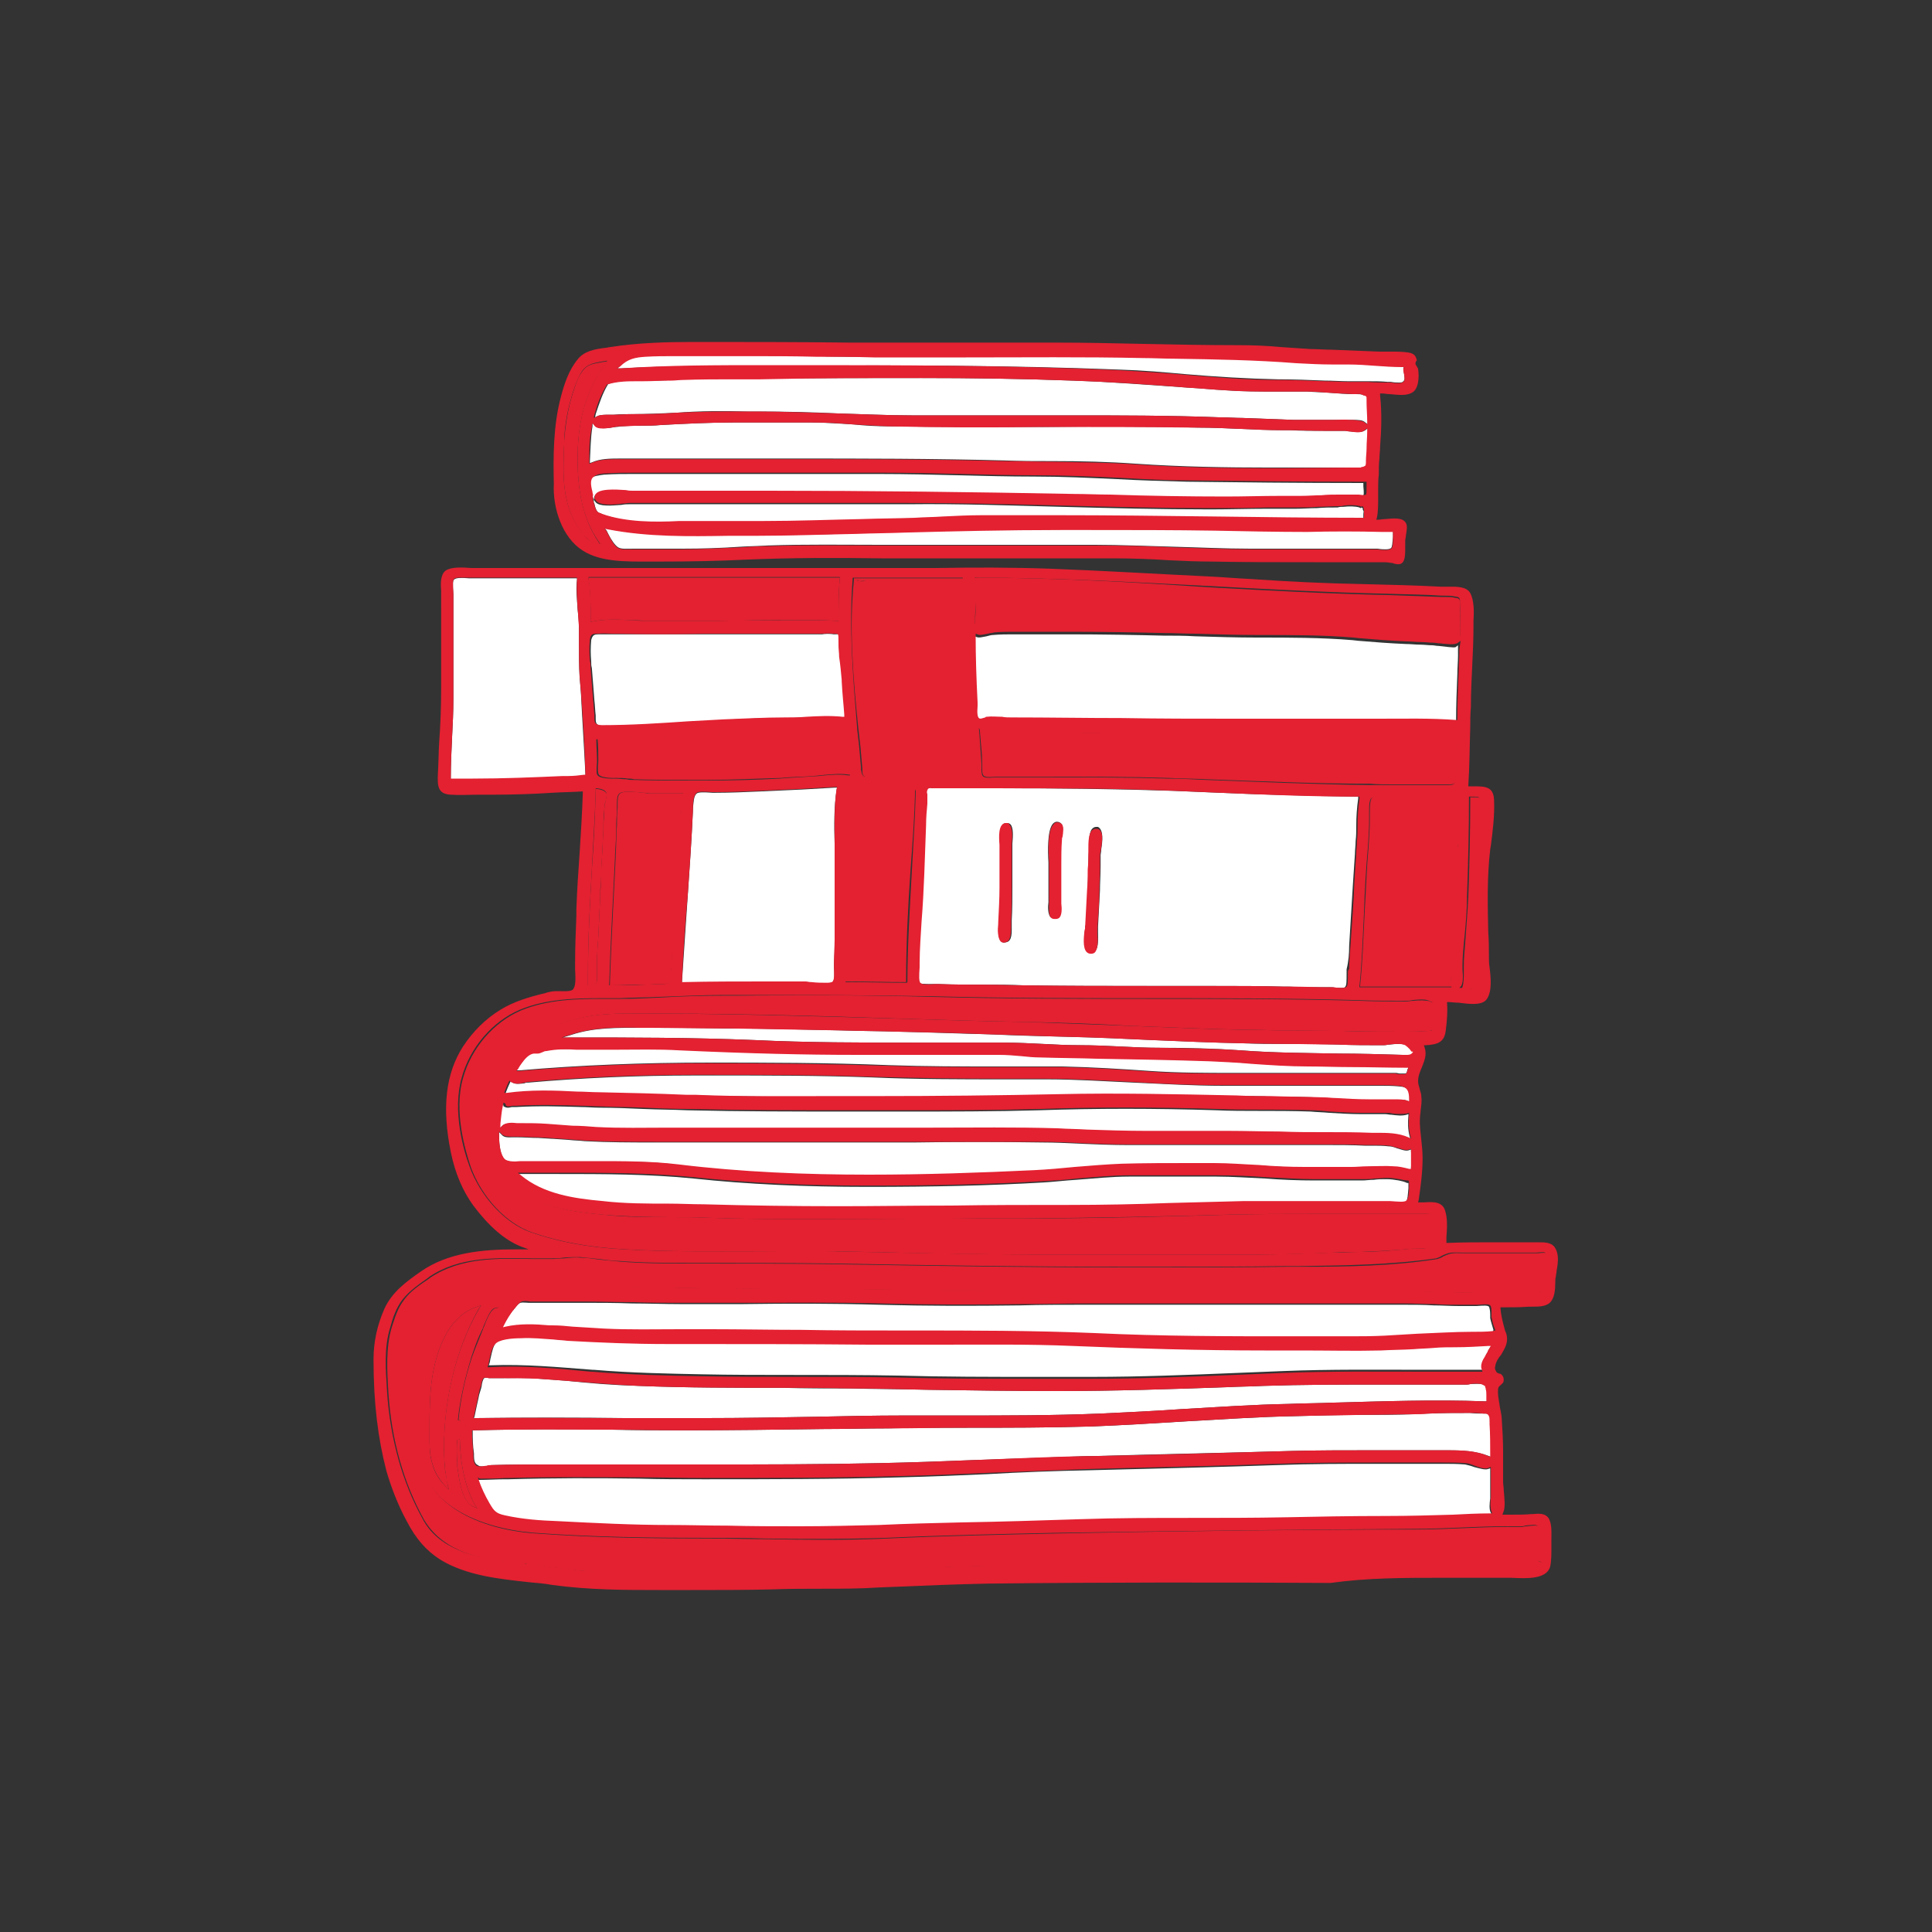
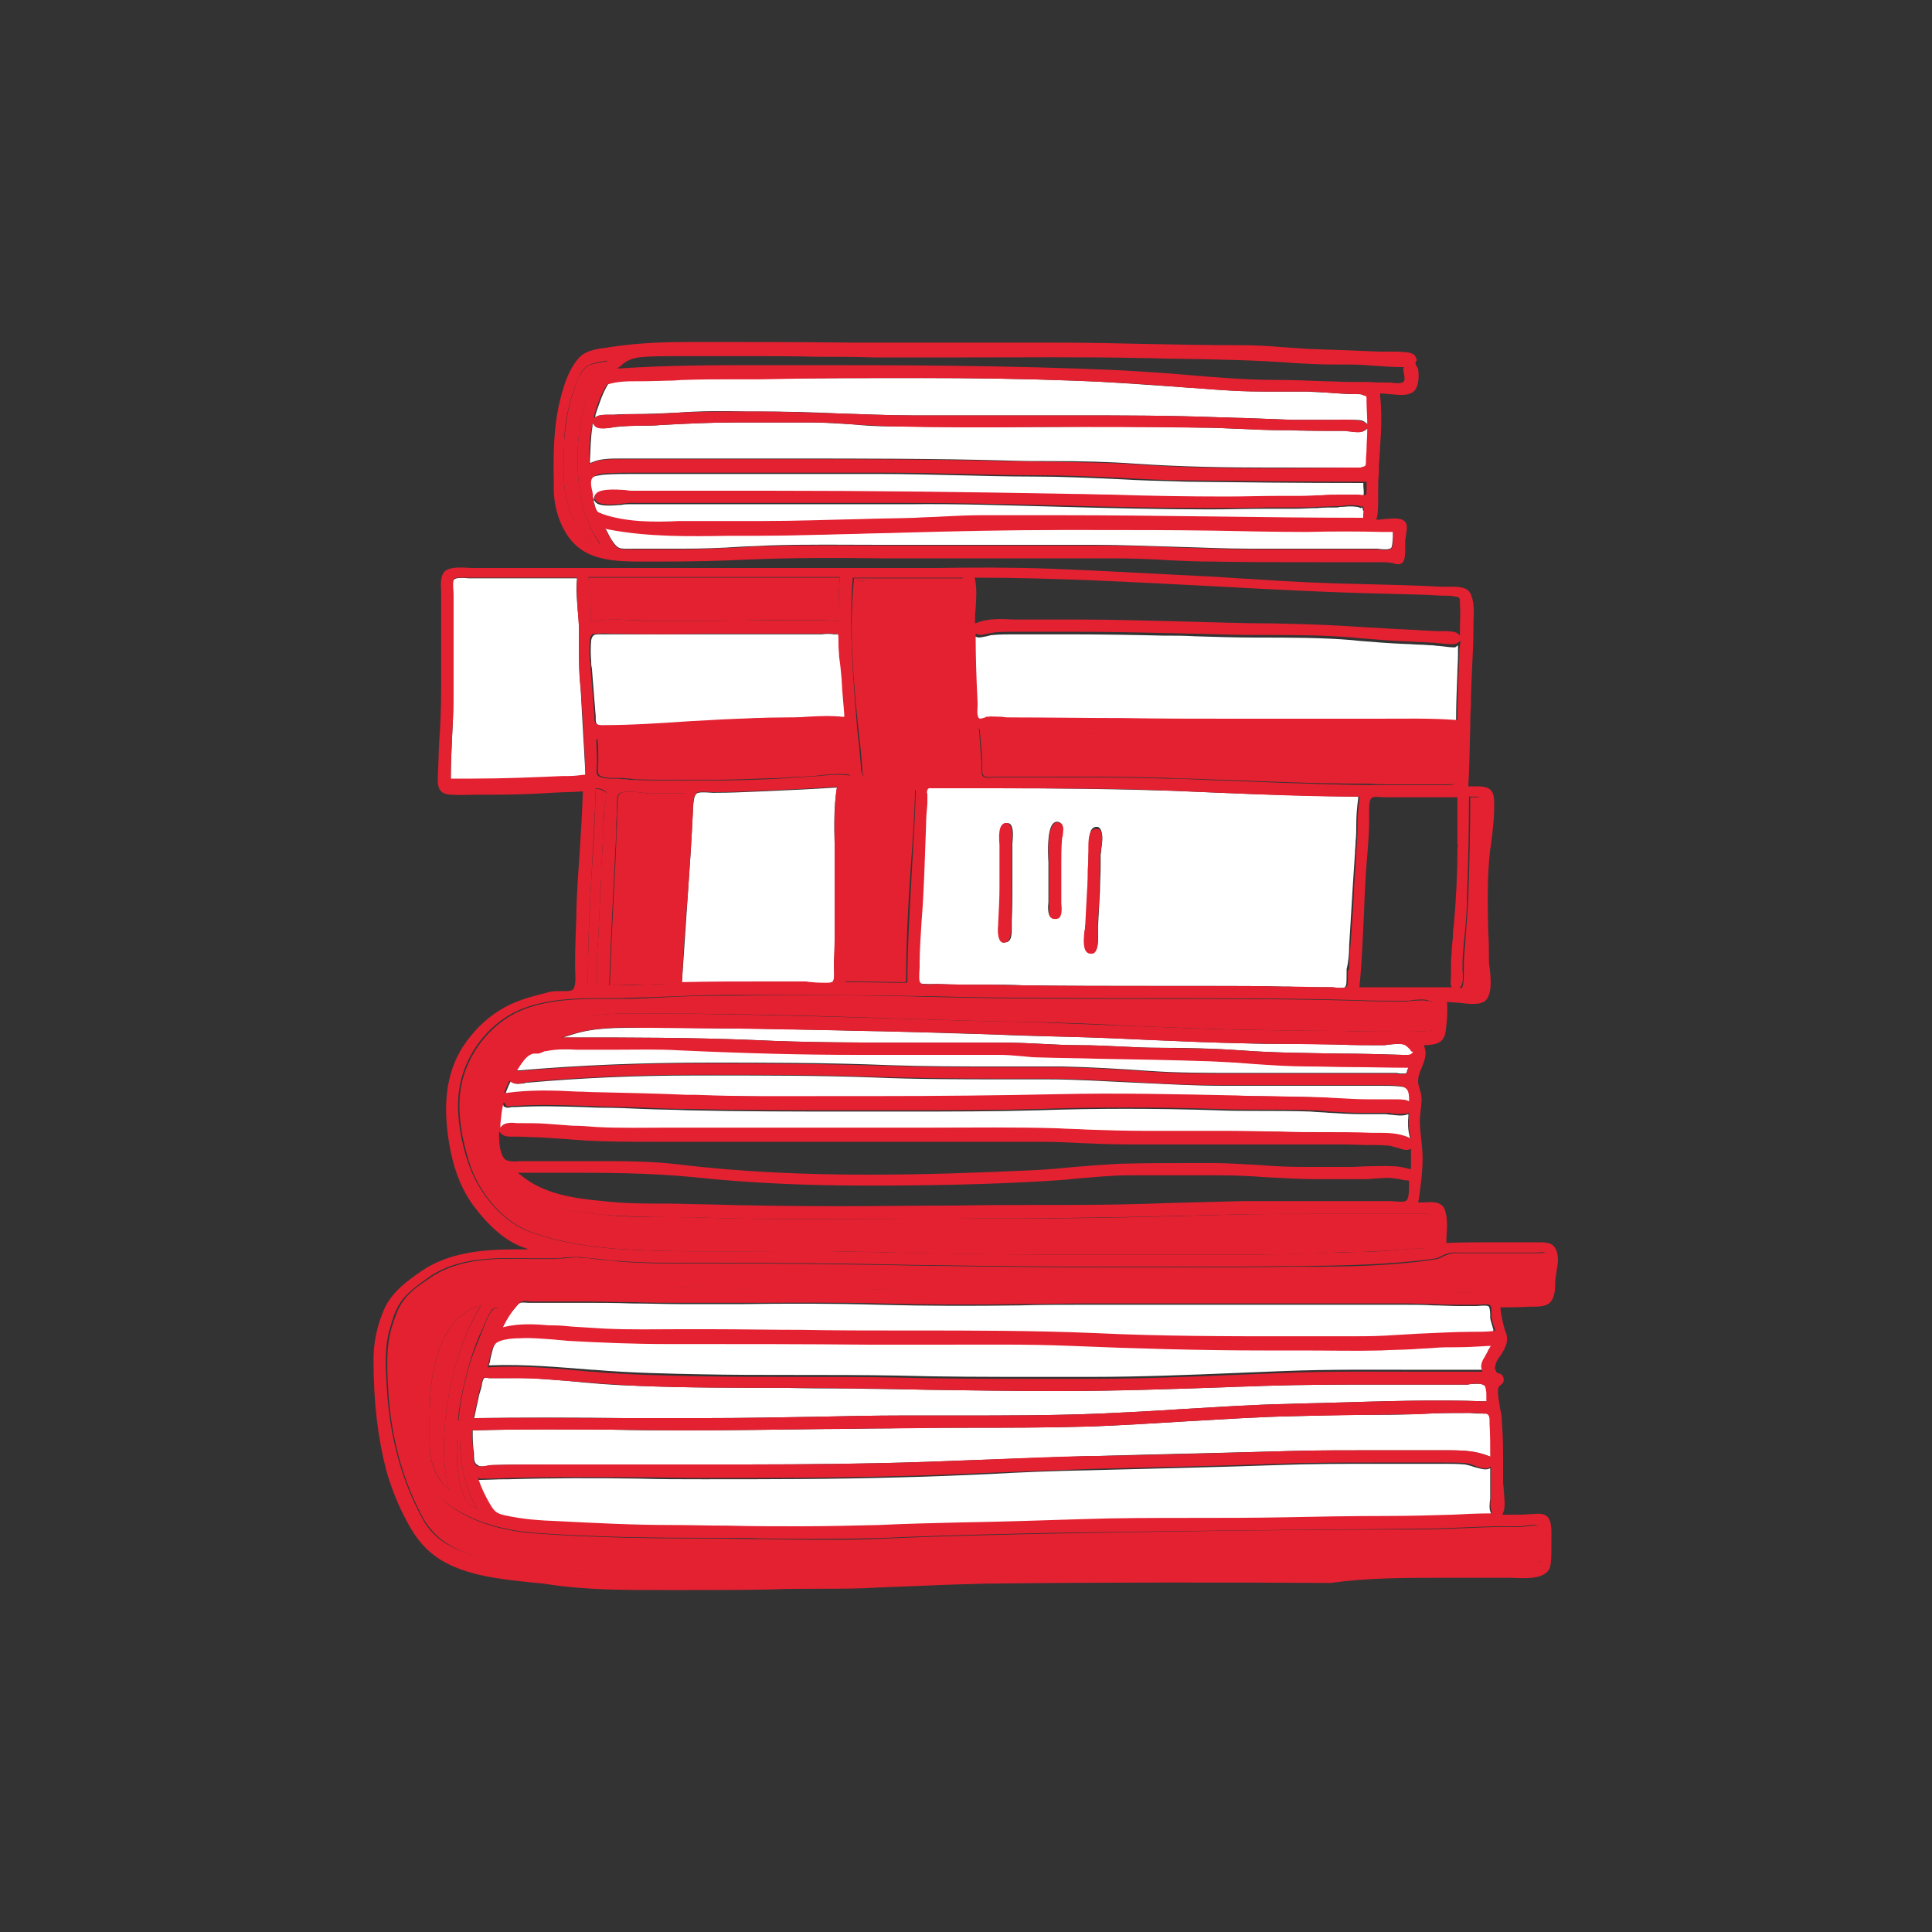
<svg xmlns="http://www.w3.org/2000/svg" version="1.1" id="Layer_1" x="0px" y="0px" viewBox="0 0 300 300" style="enable-background:new 0 0 300 300;" xml:space="preserve">
  <rect x="0" y="0" width="300" height="300" fill="#333333" stroke="none" />
  <style type="text/css">
	.st0{fill:#FFFFFF;}
	.st1{fill:#E32131;}
	.st2{fill:none;stroke:#E32131;stroke-width:0;stroke-linecap:round;stroke-linejoin:round;}
	.st3{fill:none;stroke:#2D2D2C;stroke-width:0;stroke-linecap:round;stroke-linejoin:round;}
</style>
  <g>
    <path class="st0" d="M94.6,64.4c0.2,0,0.5,0,0.7,0c1-0.1,2-0.1,3.2-0.1c1.7,0,4-0.1,6.4-0.2c3.7-0.3,7.5-0.3,11.1-0.2h1.7   c4.2,0,8.4,0.1,12.5,0.3c3.7,0.1,7.6,0.3,11.4,0.3c5.2,0,10.4,0,15.5,0c3.1,0,6.2,0,9.2,0c7.4,0,15.4,0,23.1,0.3   c1.2,0,2.4,0.1,3.6,0.1c2.6,0.1,5.2,0.2,7.9,0.3c1.8,0,3.7,0,5.5,0h0.7c0.8,0,1.7,0,2.6,0c0.2,0,0.3,0,0.5,0c0.7,0,1.4,0,1.8,0.4   l0.4,0.3v-0.5c0-1.1,0-2.1-0.1-3c0-0.2,0-0.3,0-0.4c0-0.4,0-0.5-0.4-0.6c-0.1,0-0.2,0-0.3-0.1c-0.3-0.1-0.7-0.1-1-0.1   c-0.1,0-0.3,0-0.4,0c-1.2,0-2.4-0.1-3.6-0.2c-1.2-0.1-2.4-0.1-3.6-0.2c-1.6,0-3.2,0-4.8,0c-2.6,0-5.3,0-7.9-0.2   c-1.9-0.1-3.8-0.3-5.7-0.4c-5.9-0.4-12-0.9-18-1.1c-8-0.3-16-0.4-23.5-0.4c-7.9,0-16.3,0-24.8,0.1c-1.3,0-2.7,0-4,0   c-2.6,0-5.3,0-8,0.1c-0.6,0-1.3,0.1-1.9,0.1c-1.4,0.1-2.9,0.1-4.4,0.1c-0.3,0-0.5,0-0.8,0c-1.6,0-3.2,0-4.7,0.5h-0.1v0.1   c-0.8,1.3-1.3,2.8-1.9,4.6l-0.1,0.5l0.4-0.2C93.2,64.4,93.9,64.4,94.6,64.4z" />
    <path class="st0" d="M92,66.2c-0.3,1.8-0.3,3.6-0.4,5.4v0.3l0.3-0.1c1.3-0.6,2.9-0.6,4.5-0.6c0.3,0,0.6,0,0.9,0c1.4,0,2.7,0,4.1,0   h13.1c2.8,0,5.6,0,8.4,0c10.8,0,22.1,0,33.1,0.3c2.5,0.1,5.1,0.1,7.6,0.1c4.2,0,8.5,0.1,12.7,0.4c7.2,0.5,14.4,0.6,20.5,0.6   c0,0,0,0,0.1,0s0.3,0,0.4,0h0.1c0.2,0,0.3,0,0.5,0h0.4c0.4,0,0.8,0,0.8,0h11.1c0.1,0,0.2,0,0.4,0c0.1,0,0.3,0,0.4,0   c0.1,0,0.3,0,0.4,0c0.1,0,0.2,0,0.3-0.1c0.4-0.1,0.5-0.2,0.5-0.7v-0.3c0-0.7,0.1-1.3,0.1-1.9c0.1-0.8,0.1-1.7,0.1-2.6v-0.5   l-0.4,0.3c-0.5,0.4-1.5,0.3-2.3,0.2c-0.3,0-0.6-0.1-0.9-0.1c-0.7,0-1.4,0-2.1,0c-0.4,0-0.7,0-1.1,0c-1.8,0-3.6,0-5.3-0.1h-1   c-2.2,0-4.4-0.1-6.6-0.2c-2.2-0.1-4.4-0.2-6.6-0.2c-8-0.2-16.2-0.2-24.1-0.1c-7.9,0-16,0-24-0.1c-1.8,0-3.7-0.1-5.5-0.3   c-2.1-0.1-4.3-0.3-6.5-0.3c-2.6,0-5.1,0-7.7,0c-1.2,0-2.3,0-3.5,0c-0.2,0-0.5,0-0.7,0c-3.9,0-7.8,0.2-11.5,0.4   c-1,0.1-2.1,0.1-3.1,0.1c-0.9,0-1.9,0-2.9,0.1c-0.3,0-0.6,0.1-1,0.1c-1.1,0.2-2.7,0.4-3.2-0.2L92,65.7V66.2z" />
    <path class="st0" d="M188.6,82.3c-6.4-0.1-12.9-0.1-19.3-0.1c-1.5,0-3.1,0-4.6,0c-8.4,0-16.9,0.2-24.2,0.4   c-2.5,0.1-4.9,0.1-7.4,0.2c-5.1,0.2-10.5,0.3-15.7,0.3c-1.4,0-2.8,0-4.2,0c-6.2,0.1-12.7,0.2-18.8-1L93.9,82l0.3,0.4   c0.1,0.2,0.2,0.4,0.3,0.6c0.4,0.8,1,1.7,1.5,2s1.5,0.2,2.3,0.2c0.3,0,0.5,0,0.7,0c2.3,0,4.7,0,7,0c3,0,6-0.1,8.9-0.3   c1.5-0.1,3-0.1,4.4-0.2c5.8-0.2,11.8-0.1,17.5-0.1c2.6,0,5.1,0,7.7,0H170c4.1,0,8.3,0.2,12.4,0.3c3.9,0.1,7.8,0.3,11.8,0.3   c2.8,0,5.6,0,8.5,0h10.7c0.1,0,0.3,0,0.5,0c0.6,0.1,1,0.1,1.3,0.1c0.4,0,0.7-0.1,0.8-0.2c0.2-0.2,0.2-0.8,0.3-1.7   c0-0.3,0-0.5,0-0.7v-0.2h-0.5l0,0c-0.1,0-0.2,0-0.3,0c-0.4,0-0.9,0-0.9,0l0,0c-3.9-0.1-7.8-0.1-11.6-0.2   C198.3,82.4,193.4,82.4,188.6,82.3z" />
    <path class="st0" d="M109.7,81.1c1.4,0,2.7,0,4.1,0c1.6,0,3.2,0,4.8,0c5.1,0,10.2-0.2,15.1-0.3c2.8-0.1,5.5-0.2,8.3-0.2   c1.4,0,2.9-0.1,4.3-0.2c2-0.1,4.1-0.2,6.2-0.2h11.4c8.2,0,16.6,0.1,24.6,0.2c7.5,0.1,15.3,0.2,23,0.2h0.2v-0.2c0-0.2,0-0.4,0-0.5   c0-0.3,0.1-0.5,0-0.6s-0.1-0.3-0.1-0.3v-0.1l-0.2-0.1l-0.1,0.1c0,0-0.1,0-0.2-0.1c-0.7-0.2-1.6-0.2-2.5-0.1c-0.3,0-0.6,0-0.9,0.1   c-1.1,0-2.1,0-3.2,0.1c-1.1,0-2.2,0.1-3.3,0.1c-1.5,0-3,0-4.5,0c-2.9,0-5.8,0.1-8.8,0.1c-7.7,0-15.5-0.2-23.1-0.4   c-7.8-0.2-15.9-0.5-23.8-0.4c-5.8,0-11.5,0-17.3,0H97.6c-0.3,0-0.6,0-1.1,0.1c-1.4,0.1-3.4,0.3-4-0.4l-0.3-0.4l0.1-0.5   c0.3-1.1,3.2-0.9,4.8-0.8c0.4,0,0.8,0.1,1,0.1h20.6c15.7,0,31.7,0.2,47.6,0.5c1.9,0,3.8,0.1,5.6,0.1c5.9,0.1,12,0.3,18,0.3   c2.8,0,5.7,0,8.4-0.1c1.1,0,2.2,0,3.2,0c1.1,0,2.1,0,3.2-0.1c0.9,0,1.8-0.1,2.7-0.1c0.8,0,1.7,0,2.8,0c0.1,0,0.2,0,0.3,0   c0.7,0.1,1,0.1,1.1,0c0.2-0.1,0.2-0.4,0.1-1.5c0-0.1,0-0.2,0-0.3V75h-0.2c-10.1,0-19-0.1-27.2-0.2c-3.6-0.1-7.3-0.2-10.8-0.4   c-4.2-0.2-8.6-0.4-13-0.4c-3.9,0-7.8-0.1-11.6-0.2c-4-0.1-8.2-0.2-12.4-0.2H99.6c-0.5,0-1,0-1.5,0c-1.4,0-2.8,0-4.2,0.1h-0.1   c-0.7,0.1-1.8,0.2-2.3,0.7c-0.4,0.5-0.2,1.5,0,2.2c0,0.2,0.1,0.4,0.1,0.5v0.1l0.4-0.3l0.2,0.8v0.1l0,0v0.1c0,0.1,0,0.2,0.1,0.3   c0.1,0.5,0.3,1.3,0.8,1.5h0.1c0,0,0.1,0,0.2,0.1l0.2,0.1l0,0c3.7,1.3,8.2,1.3,11.8,1.3C106.8,81.1,108.3,81.1,109.7,81.1z" />
    <path class="st1" d="M90.2,82.5c0.1,0.1,0.1,0.2,0.2,0.3c0.2,0.2,0.3,0.4,0.4,0.5c0.3,0.3,0.6,0.6,1.1,0.9l0,0l0,0l0,0   c0.2,0.1,0.4,0.2,0.7,0.2l0.6,0.2l-0.3-0.5c-2.3-3.5-3.3-7.7-3.2-13.6c0.1-5.6,1.5-10.2,4.3-13.9l0.3-0.5l-0.6,0.1   c-0.2,0-0.4,0.1-0.6,0.1c-1,0.2-2,0.3-2.7,1.4c-0.7,0.9-1,2-1.4,3.2c-0.8,2.4-1.2,5-1.4,7.6v0.6C87.4,73.7,87.2,78.5,90.2,82.5   L90.2,82.5z" />
-     <path class="st0" d="M118.8,56.8c1.8,0,3.7,0,5.5,0c14.7-0.1,32.1-0.1,49.7,0.6c3.4,0.1,6.8,0.4,10.1,0.7c4.7,0.4,9.5,0.7,14.3,0.8   c2.5,0,4.9,0.1,7.3,0.2c1.2,0,2.5,0.1,3.7,0.1c1,0,2,0,3,0s2.1,0,3.1,0.1c0.1,0,0.3,0,0.5,0c0.5,0.1,0.9,0.1,1.2,0.1s0.6,0,0.7-0.2   c0.3-0.2,0.2-0.7,0.1-1.3c0-0.3-0.1-0.6-0.1-0.7l0.1-0.3h-0.3c-1.4,0-2.8-0.1-4.2-0.2c-1.3-0.1-2.7-0.2-4.1-0.2c-0.8,0-1.6,0-2.4,0   c-1.9,0-3.8-0.1-5.7-0.2c-6.3-0.5-12.7-0.6-18.9-0.7c-1.6,0-3.3-0.1-4.9-0.1c-9.1-0.2-18.5-0.2-27.5-0.1c-4.7,0-9.5,0-14.3,0   c-3,0-5.9,0-8.9-0.1c-3.6,0-7.3-0.1-11-0.1c-1.2,0-2.4,0-3.5,0c-2.3,0-4.6,0-6.9,0h-0.5c-1.5,0-3.1,0-4.7,0.1   c-1.5,0.1-2.7,0.3-3.9,1.5l-0.4,0.4h0.6C103.8,56.8,111.4,56.8,118.8,56.8z" />
    <path class="st1" d="M228.8,153.6h0.5v-0.2c0.1-1.6,0.1-3.3,0-4.9c0-0.9-0.1-1.8-0.1-2.7v-7.4c0-2.5,0.2-5,0.4-7.4   c0.2-2.2,0.4-4.5,0.4-6.8c0-0.1,0-0.2-0.1-0.2c-0.2-0.2-0.6-0.2-1.2-0.2c-0.1,0-0.1,0-0.2,0h-0.2v0.2c0,4.7-0.1,9.7-0.3,15.2   c-0.1,2.2-0.3,4.6-0.5,7.4c-0.1,1.2-0.2,2.3-0.2,3.2c0,0.3,0,0.6,0,1c0,0.8,0,1.8-0.2,2.4l-0.1,0.3h0.3   C227.7,153.5,228.3,153.5,228.8,153.6z" />
-     <path class="st1" d="M151.5,94.5c0,0.8-0.1,1.5-0.1,2.2V97l0.3-0.1c1.7-0.7,3.8-0.6,5.8-0.5c0.6,0,1.2,0.1,1.8,0h1.5   c2.3,0,4.7,0,7,0c5.3,0,10.6,0.1,15.8,0.3c4.6,0.1,9.3,0.2,13.9,0.3c5.7,0,10.3,0.2,14.5,0.6c1.8,0.1,3.6,0.2,5.3,0.3   c0.8,0,1.5,0.1,2.3,0.1c0.4,0,0.9,0.1,1.3,0.1c0.7,0,1.4,0.1,2.2,0.1c0.2,0,0.5,0,0.8,0c0.9,0,1.9-0.1,2.5,0.4l0.3,0.3v-0.4l0,0   v-0.4c0-1.4,0.1-2.8,0-4.2c0-0.1,0-0.2,0-0.3c0-0.6-0.1-0.7-0.9-0.8c-0.4-0.1-0.8-0.1-1.3-0.1c-0.2,0-0.4,0-0.6,0   c-2.8-0.1-5.5-0.2-8.4-0.3c-9.2-0.2-18.6-0.7-27.7-1.2c-11.8-0.8-24.1-1.5-36.2-1.5h-0.3V90C151.6,91.4,151.5,93,151.5,94.5z" />
    <path class="st1" d="M129.4,113.3c-0.1,0-0.2,0-0.3,0c-1,0-2,0.1-3,0.1c-0.8,0-1.5,0.1-2.3,0.1h-2c-2.7,0.1-5.6,0.1-8.3,0.3   c-1.9,0.1-3.8,0.2-5.6,0.3c-4.8,0.3-9.9,0.6-14.8,0.6c0,0,0,0-0.1,0h-0.2v0.2c0.1,1,0.1,2,0.1,2.9c0,0.1,0,0.3,0,0.5   c-0.1,1.1-0.1,1.7,0.1,2c0.5,0.6,2.6,0.5,2.7,0.5c0.6,0,1.2,0,1.8,0.1c0.3,0,0.6,0,0.9,0.1c2.9,0.1,5.7,0.1,8.5,0.1c1,0,2,0,3,0   c3.8,0,7.6-0.2,11.4-0.3l1.2-0.1c1.6-0.1,3.2-0.1,4.8-0.3c0.3,0,0.7-0.1,1-0.1c1.2-0.1,2.4-0.2,3.6,0h0.3V120   c-0.1-0.7-0.1-1.3-0.2-2c0-0.3,0-0.5-0.1-0.8c0,0,0,0,0-0.1s0-0.1,0-0.2l0,0l0,0c0-0.2,0-0.5,0-0.8c0-0.9,0-1.8-0.3-2.4   C131,113.2,130.1,113.2,129.4,113.3z" />
    <path class="st0" d="M78.1,171.4l-0.1,0.3c-0.2,1-0.3,1.9-0.4,2.9v0.6l0.4-0.4c0.4-0.4,1.4-0.4,2.2-0.3c0.2,0,0.4,0,0.6,0   c1.3,0,2.6,0.1,4,0.1c1.3,0.1,2.7,0.2,4,0.3c1.2,0.1,2.5,0.2,3.7,0.2c3.8,0.2,7.6,0.2,11.3,0.1c1.4,0,2.8,0,4.2,0h28.3   c2.8,0,5.5,0,8.3,0c6.4,0,13-0.1,19.5,0.1c1.5,0,3.1,0.1,4.6,0.2c3,0.1,6.2,0.2,9.2,0.2c2.1,0,4.3,0,6.4,0c2.1,0,4.3,0,6.4,0   c2.7,0,5.4,0,8,0.1c2.2,0,4.4,0,6.7,0.1h0.6c2.2,0,4.6,0,6.8,0.1h0.7c1.8,0,3.5,0.1,5.1,0.7l0.4,0.2l-0.1-0.4   c-0.3-1.1-0.3-2.2-0.2-3.3V173l-0.3,0.1c-0.7,0.2-1.5,0.1-2.3,0c-0.4,0-0.7-0.1-1-0.1c-0.6,0-1.3,0-1.9,0c-0.6,0-1.2,0-1.9,0   c-1.6,0-3.3-0.1-4.9-0.2c-1-0.1-1.9-0.1-2.9-0.2c-2.7-0.1-5.5-0.1-8.2-0.1c-2.1,0-4.3,0-6.4-0.1c-9.6-0.3-18.8-0.3-27.5,0   c-6.9,0.2-14,0.2-20.8,0.2c-2.2,0-4.3,0-6.5,0h-2.4c-8.2,0-16.6,0-25-0.2c-2.3-0.1-4.5-0.1-6.8-0.2c-2.2-0.1-4.5-0.2-6.8-0.2   c-1,0-1.9-0.1-2.9-0.1c-3.3-0.1-6.6-0.2-10,0l0,0H80c-0.2,0-0.4,0-0.5,0L79,172c-0.1,0-0.1,0-0.2,0l0,0c-0.2,0-0.4-0.1-0.6-0.2   L78.1,171.4z" />
    <path class="st1" d="M133.3,113.3c0.1,0.9,0.2,1.7,0.3,2.6c0.1,1.1,0.2,2.2,0.3,3.4c0,0.1,0,0.2,0,0.3c0,0.4,0,0.8,0.4,1   c0.1,0.1,0.3,0.1,0.5,0.1s0.4,0,0.6,0c0.1,0,0.3,0,0.4,0h14.9v-0.2c-0.1-2.9-0.3-5.8-0.5-8.6c-0.2-2.2-0.3-4.5-0.4-6.7   c-0.1-2.5-0.1-5-0.1-7.5v-0.5c0-0.7,0-1.5-0.1-2.3c-0.1-1.6-0.1-3.3,0.1-4.8v-0.3h-17.1V90C131.8,97.7,132.5,105.6,133.3,113.3   L133.3,113.3z M134.4,90.2c-0.4,0.1-1.1,0.1-1.4-0.1C133.7,90.1,134.1,90.2,134.4,90.2z" />
    <path class="st0" d="M223.4,100.3c-0.4,0-0.7-0.1-1-0.1c-0.6,0-1.3-0.1-1.9-0.1c-0.7,0-1.5-0.1-2.2-0.1c-2.5-0.1-5-0.3-7.4-0.5   l-0.9-0.1c-4.8-0.4-9.8-0.4-14.6-0.4h-0.1c0,0,0,0-0.1,0c-3.2,0-6.5-0.1-9.7-0.2c-1.6-0.1-3.2-0.1-4.9-0.1c-4-0.1-9.3-0.2-14.7-0.2   c-2.7,0-5.3,0-8,0h-0.5c-1,0-2.1,0-3.2,0.1c-0.3,0-0.6,0.1-1,0.2c-0.6,0.1-1.2,0.3-1.6,0.1l-0.3-0.1v0.3c0,3.1,0.1,6.5,0.3,10.4   c0,0.1,0,0.3,0,0.5c0,1.2,0,1.7,0.2,1.9c0.3,0.2,0.7,0,1-0.1c0.1,0,0.2-0.1,0.2-0.1c0.8-0.1,1.6-0.1,2.4,0c0.5,0,0.9,0.1,1.4,0.1   c5.8,0,11.6,0,17.3,0.1c5.7,0,11.5,0.1,17.3,0.1h17.8c1.6,0,3.3,0,4.9,0c3.9-0.1,7.9-0.1,11.8,0.2h0.2V112c0-2.5,0.1-5,0.2-7.4   c0-0.9,0.1-1.9,0.1-2.8v-0.2v-0.1v-0.2c0,0,0,0,0-0.1v-1l-0.4,0.3C225.7,100.6,224.4,100.4,223.4,100.3z" />
    <path class="st0" d="M209.5,146.8c0.2-3.2,0.4-6.5,0.6-9.8c0.1-1.5,0.2-3,0.3-4.5c0-0.6,0.1-1.2,0.1-1.9c0.1-0.8,0.1-1.6,0.1-2.4   c0-1.4,0.1-2.8,0.3-4.2v-0.3h-0.3c-7.1-0.1-14.3-0.3-21.3-0.6c-2.4-0.1-4.7-0.2-7.1-0.3c-9.1-0.3-18-0.4-27.9-0.4h-0.4   c-0.1,0-0.2,0-0.3,0s-0.2,0-0.3,0h-8.6c-0.2-0.1-0.5-0.2-0.8,0.1c-0.2,0.2-0.1,0.6-0.1,0.8c0,0.2,0,0.5,0,0.7c0,0.1,0,0.2,0,0.4   v0.4c-0.1,1.1-0.1,2.2-0.2,3.3c-0.2,5.1-0.3,10.1-0.7,15c-0.1,1.9-0.3,4.2-0.3,6.5c0,0.1,0,0.4,0,0.6c-0.1,1.4-0.1,2.1,0.1,2.4   c0.2,0.2,0.9,0.2,2.3,0.2c0.3,0,0.5,0,0.6,0c2.5,0.1,5,0.1,7.4,0.1c1.9,0,4,0,5.9,0.1c6.5,0.1,13.2,0.1,19.6,0.1c2.5,0,5,0,7.5,0   h2.6c3.5,0,7,0,10.6,0.1h0.9c2.1,0.1,4.2,0.1,6.3,0.1c0.1,0,0.3,0,0.5,0c0.5,0.1,1,0.1,1.3,0.1c0.4,0,0.6,0,0.7-0.2   c0.2-0.2,0.2-0.9,0.2-2.1c0-0.3,0-0.5,0-0.6C209.4,149.3,209.5,148.1,209.5,146.8z M157.2,131c0,0.3,0,0.5,0,0.7c0,1.9,0,3.9,0,5.8   c0,1.9,0,3.7-0.1,5.4c0,0.2,0,0.5,0,0.8c0,1,0.1,2.4-0.8,2.6l0,0l0,0l0,0c-0.4,0.1-0.6,0.1-0.8-0.1c-0.6-0.5-0.5-1.9-0.4-2.7v-0.2   c0.1-2,0.2-3.8,0.2-5.4c0-2,0-3.9,0-5.9c0-0.2,0-0.5,0-0.8c-0.1-1.3-0.2-3.3,0.9-3.4c0.1,0,0.1,0,0.2,0c0.2,0,0.4,0.1,0.5,0.2   C157.4,128.5,157.3,130,157.2,131z M164.9,129.8c0,0.2,0,0.3-0.1,0.5c-0.1,1.3-0.1,2.5-0.1,3.8v2.5c0,1,0,2.1,0,3.1   c0,0.2,0,0.3,0,0.5c0,0.7,0.1,1.7-0.3,2.2c-0.2,0.2-0.4,0.2-0.6,0.2c-0.3,0-0.5-0.1-0.7-0.2c-0.4-0.5-0.4-1.6-0.3-2.3   c0-0.2,0-0.4,0-0.6v-2.2c0-0.8,0-1.6,0-2.5c0-0.2,0-0.5,0-0.9c-0.1-1.6-0.2-5,0.7-6c0.2-0.2,0.4-0.3,0.6-0.3l0,0   c0.3,0,0.5,0.1,0.7,0.3C165.2,128.3,165,129.2,164.9,129.8z M171,131.9c0,0.4-0.1,0.7-0.1,0.9c0,0.6,0,1.1,0,1.7   c0,1.3-0.1,2.6-0.1,3.8c-0.1,1.9-0.2,3.8-0.3,5.6c0,0.2,0,0.5,0,0.9c0,1,0.1,2.3-0.4,2.8c-0.2,0.2-0.4,0.2-0.6,0.2   c-0.3,0-0.5-0.1-0.7-0.3c-0.6-0.6-0.4-2.3-0.3-3.3c0-0.2,0-0.4,0.1-0.6c0.1-1.9,0.3-3.8,0.3-5.7c0-1.1,0.1-2.1,0.1-3.2   c0-0.9,0-1.8,0.1-2.7c0-0.1,0-0.3,0-0.5c0-0.9,0-2.5,0.6-2.9c0.1-0.1,0.3-0.2,0.5-0.2c0.1,0,0.2,0,0.3,0   C171.4,128.9,171.2,130.6,171,131.9z" />
-     <path class="st1" d="M226.4,126.5c0-0.9,0-1.7,0-2.6v-0.2h-0.2c-1.1,0-2.2,0-3.4,0c-2.4,0-4.8,0-7.1,0c-0.2,0-0.4,0-0.8,0   c-1-0.1-1.6-0.1-1.8,0.1c-0.3,0.3-0.4,1-0.4,2.4c0,0.2,0,0.3,0,0.4v0.7c0,1.4-0.1,2.9-0.2,4.3c-0.3,3.4-0.4,6.8-0.6,10.1   c-0.2,3.7-0.3,7.5-0.7,11.3v0.2h0.2c1.5,0,3,0,4.6,0c1.4,0,2.7,0,4.1,0c1.7,0,3.4,0,5.1,0h0.3l-0.1-0.3c-0.1-0.4-0.1-1,0-1.5   c0-0.2,0-0.4,0-0.6c0-1.1,0.1-1.9,0.1-2.7c0.1-0.9,0.2-1.7,0.2-2.6c0.1-0.8,0.2-1.7,0.2-2.5c0.3-3.7,0.5-7.2,0.5-10.5l0,0   c0,0,0-0.3,0-0.5c0-0.1,0-0.1,0-0.2l0,0c0-0.1,0-0.1,0-0.2c0,0,0,0,0-0.1c0-0.3,0-0.5,0-0.5l0,0   C226.4,129.6,226.4,128.1,226.4,126.5z" />
-     <path class="st0" d="M219.1,181.3c0.1-0.8,0.1-1.7,0-2.5v-0.3l-0.3,0.1c-0.5,0.2-1.2-0.1-1.9-0.3c-0.5-0.2-0.9-0.3-1.3-0.3   c-0.8-0.1-1.7-0.1-2.6-0.1c-0.4,0-0.7,0-1.1,0c-1.9-0.1-3.9-0.1-5.8-0.1h-1.8c-2.2,0-4.4,0-6.6,0c-2.8,0-5.7,0-8.6,0h-4   c-3.4,0-6.7,0-10.1,0c-2.4,0-4.8-0.1-7.1-0.2c-2-0.1-4.1-0.2-6.2-0.2c-6.6-0.1-13.3-0.1-19.7,0c-2.9,0-5.9,0-8.8,0h-28.6   c-1,0-1.9,0-2.9,0c-3.6,0-7.3,0-10.9-0.2c-0.8-0.1-1.7-0.1-2.5-0.2c-1.5-0.1-3.1-0.2-4.7-0.3c-1.1,0-2.2-0.1-3.3-0.1   c-0.2,0-0.4,0-0.6,0c-0.7,0-1.4,0.1-1.8-0.4l-0.4-0.4v0.6c0,1.8,0.3,3,0.8,3.6c0.5,0.5,1.6,0.4,2.5,0.4c0.3,0,0.5,0,0.7,0   c1.8,0,3.6,0,5.5,0h2.5c1,0,2,0,3.1,0c4.2,0,8.5-0.1,12.7,0.5c9.8,1.2,19.7,1.6,29.6,1.6c8.7,0,17.3-0.3,25.7-0.7   c2.1-0.1,4.2-0.3,6.3-0.5c2.4-0.2,4.9-0.4,7.3-0.5c3.5-0.1,7.1-0.1,10.5-0.1c1.3,0,2.5,0,3.8,0c2.3,0,4.7,0.2,7,0.3   s4.8,0.3,7.1,0.3h2.9c1.5,0,2.9,0,4.4,0c0.8,0,1.7-0.1,2.5-0.1c1.3-0.1,2.7-0.2,4,0l0,0l0,0c0.8,0.1,1.6,0.2,2.4,0.4l0.3,0.1   L219.1,181.3z" />
    <path class="st0" d="M219.4,163.2L219.4,163.2c-0.3-0.4-1-0.9-1-0.9c-0.6-0.3-1.7-0.2-2.6-0.1c-0.3,0-0.7,0.1-0.9,0.1   c-2.4,0-4.8,0-7.1-0.1c-2.7-0.1-5.5-0.1-8.2-0.1c-2.2,0-4.4,0-6.6-0.1c-4.7-0.1-9.4-0.3-14-0.5c-4.2-0.2-8.6-0.4-12.9-0.5   c-4.2-0.1-8.5-0.2-12.6-0.4c-4.6-0.1-9.3-0.3-13.9-0.4c-3-0.1-5.9-0.1-8.9-0.2c-5.6-0.1-11.4-0.3-17-0.3h-1.4   c-3.7-0.1-7.6-0.1-11.4-0.1h-1.2c-3.7,0-7.4-0.1-11,1.1l-1.3,0.4h1.4c9.1,0,18.7,0,28.4,0.4c8.3,0.4,16.7,0.4,24.8,0.4h0.8   c1.6,0,3.1,0,4.7,0c2.8,0,5.6,0,8.5,0c2,0,4,0.1,6,0.2c1.9,0.1,3.9,0.2,5.8,0.2c2.1,0,4.2,0.1,6.2,0.2c2,0.1,4.1,0.2,6.1,0.2h0.2   c4.1,0,8.3,0.1,12.5,0.4c5.1,0.4,10.2,0.4,15.2,0.5c3.2,0,6.6,0.1,9.9,0.2l0,0c0.1,0,0.2,0,0.3,0c0.2,0,0.4,0,0.6,0   c0.3,0,0.5,0,0.6-0.2c0.1-0.1,0.1-0.2,0.1-0.3l0,0l0,0l0,0L219.4,163.2z" />
-     <path class="st0" d="M217.2,183.3c-0.6-0.1-1.2-0.2-1.9-0.2s-1.3,0-2,0.1c-0.6,0-1.2,0.1-1.8,0.1c-1.7,0-3.5,0-5.1,0   c-0.8,0-1.6,0-2.3,0c-2.5,0-5.1-0.1-7.6-0.3c-2.5-0.1-5.1-0.3-7.6-0.3c-1.7,0-3.3,0-5,0c-2.8,0-5.7,0-8.6,0c-2.7,0-5.5,0.3-8.2,0.5   c-1.6,0.1-3.3,0.3-4.9,0.4c-8.4,0.5-17.3,0.7-27.3,0.7h-0.1c-9.8,0-18.7-0.4-27.1-1.3c-7-0.7-14.1-0.7-21-0.7c-1.9,0-3.9,0-5.8,0   h-0.6l0.5,0.4c3.5,2.9,8.2,3.6,12.7,4c3.4,0.3,6.9,0.3,10.3,0.4c1.7,0,3.5,0,5.3,0.1c7,0.2,14,0.3,21,0.3c5.9,0,11.8,0,17.6-0.1   c5.8,0,11.8-0.1,17.7-0.1c0.2,0,0.3,0,0.5,0c5.2,0,10.5-0.2,15.6-0.3c3.8-0.1,7.8-0.2,11.6-0.3c3.5,0,7,0,10.4,0c1.3,0,2.7,0,4,0   h7.5c0.1,0,0.4,0,0.7,0c1.6,0.1,2.4,0.2,2.6-0.1c0.3-0.3,0.3-1.1,0.4-2.1c0-0.3,0-0.5,0-0.6v-0.2h-0.2   C218.1,183.5,217.7,183.4,217.2,183.3z" />
    <path class="st0" d="M110.3,165c8.4,0,18.1,0,27.8,0.4c5.6,0.2,11.3,0.2,16.8,0.2c3.3,0,6.7,0,10,0c4.7,0.1,9.4,0.4,13.7,0.7   s8.7,0.3,13,0.3c0.1,0,0.1,0,0.2,0H208c1.7,0,3.4,0,5.2,0c1,0,2,0,2.9,0c0.2,0,0.4,0,0.6,0c0.3,0,0.5,0.1,0.7,0.1   c0.1,0,0.2,0,0.3,0c0.2,0,0.3,0,0.4,0c0.3,0,0.3-0.1,0.4-0.4c0-0.1,0-0.2,0.1-0.3l0.1-0.3h-0.3c-2.9,0-5.7-0.1-8.6-0.1   c-2.2,0-4.5-0.1-6.7-0.1c-2.9,0-5.9-0.2-8.7-0.4c-2.1-0.1-4.3-0.3-6.5-0.4c-5.8-0.2-11.7-0.3-17.5-0.4c-3-0.1-5.9-0.1-8.9-0.2   c-1,0-2-0.1-2.9-0.2c-1.2-0.1-2.4-0.2-3.5-0.2H133c-8,0-16.5-0.2-27.5-0.7c-3.3-0.2-6.7-0.1-10-0.1c-1.5,0-2.9,0-4.4,0l0,0   c-0.5,0-1,0-1.6,0c-1.5,0-3.1-0.1-4.6,0.2c-0.2,0-0.5,0.1-0.7,0.2c-0.2,0.1-0.5,0.2-0.7,0.2s-0.3,0-0.4,0c-0.2,0-0.4,0-0.8,0.2   c-0.7,0.4-1.3,1.3-1.7,1.9l-0.1,0.2l0,0l-0.3,0.4h0.5C90,165.4,99.7,165,110.3,165z" />
    <path class="st1" d="M97.2,194c6.7,0.4,13.5,0.3,20.2,0.3c4.1,0,8.3,0,12.4,0c3.1,0.1,6.1,0.1,9.2,0.2c7.5,0.2,15.4,0.3,23,0.3   c8.7,0,17.4,0,26.1,0h7.3c0,0,0,0,0.1,0c3.9,0,7.9-0.1,11.7-0.3c1.4-0.1,2.8-0.1,4.1-0.1c2.4-0.1,4.9-0.2,8-0.5c0.2,0,0.4,0,0.7,0   c1.1,0,2.4,0,2.7-0.8c0.3-0.6,0.2-1.6,0.1-2.5c0-0.3,0-0.5,0-0.7c0-0.1,0-0.3,0-0.4c0-0.4,0-0.7-0.2-0.8c-0.2-0.2-0.5-0.2-0.9-0.2   h-1.8h-12c-1.5,0-3,0-4.4,0c-3.9,0-8,0-12,0.1c-10.5,0.3-21.5,0.6-32.3,0.6h-6.7c-8.6,0-17.4,0.1-26.1,0.1c-5.3,0-10.7,0-16.2-0.2   c-2-0.1-4-0.1-6-0.1c-3.5,0-7.1,0-10.6-0.4c-4.5-0.4-9.3-1.1-13.2-3.9c-2.4-1.7-3.7-3.4-4.3-5.6c-0.5-1.8-0.5-4.1,0-7   c0.9-5,3.4-9.1,6.9-11.2c3.8-2.3,8.4-3.5,13.7-3.5c14.7-0.1,29.6,0.3,44,0.8c6.4,0.2,12.9,0.4,19.4,0.5c5.2,0.1,10.5,0.3,15.6,0.6   c5.7,0.2,11.6,0.5,17.4,0.6c2.3,0,4.5,0.1,6.8,0.1c3.1,0,6.3,0.1,9.5,0.1c2.8,0.1,5.6,0.1,8.2,0.1h0.6c1,0,2.1,0,3.2-0.1   c0.4,0,0.6,0,0.8-0.1l0,0l0,0l0,0h0.2h0.2V160l0,0c0,0,0-0.1-0.1-0.1c0.1-0.2,0.2-0.4,0.2-0.8c0-0.2,0-0.4,0.1-0.6l0,0l0,0   c0.1-0.7,0.1-1.4,0-2.1v-0.1c-0.1-0.4-0.1-0.6-0.5-0.7c-0.1,0-0.1,0-0.2-0.1c-0.7-0.2-1.7-0.2-2.6-0.1c-0.4,0-0.8,0.1-1.1,0.1h-0.7   c-2.2,0-4.4,0-6.6-0.1c-10.8-0.3-21.7-0.3-32.3-0.3c-11.1,0-22.6,0-33.9-0.3c-10.2-0.3-20.6-0.3-30.7-0.2h-1.6   c-3.4,0-6.8,0.1-10.1,0.3c-2,0.1-4.1,0.2-6.1,0.2c-0.9,0-1.7,0-2.6,0c-4.3,0-8.8,0.1-12.9,1.8c-4.2,1.8-7.7,5.8-9,10.5   c-1.5,5.2,0.4,11.4,1.2,13.8c1.7,4.7,5.5,8.8,9.6,10.2C86.7,192.8,91.5,193.7,97.2,194z" />
    <path class="st0" d="M130,122.3h-0.3c-1.7,0.1-3.5,0.2-5.2,0.3c-2.2,0.1-4.4,0.2-6.6,0.3c-2.3,0.1-4.5,0.2-6.7,0.2   c-0.1,0-0.3,0-0.6,0c-1.3-0.1-2.1-0.1-2.4,0.1c-0.5,0.4-0.5,1.4-0.6,2.4v0.3c-0.2,4.4-0.5,8.8-0.8,13.1c-0.3,4.4-0.6,8.9-0.9,13.4   v0.2h0.2c4.1-0.1,8.3-0.1,12.4-0.1c1,0,1.9,0,2.9,0h3.7c0.2,0,0.5,0,0.9,0.1c0.9,0.1,1.5,0.1,2.1,0.1s1-0.1,1.2-0.2   c0.3-0.3,0.3-1.2,0.2-2.3c0-0.3,0-0.5,0-0.7c0.1-1.1,0.1-2.3,0.1-3.5l0,0c0,0,0,0,0-0.1s0-0.1,0-0.2c0-0.1,0-0.2,0-0.3   c0-0.3,0-0.6,0-0.6l0,0c0-2.4,0-4.9,0-7.3c0-1.2,0-2.4,0-3.6c0-1,0-1.9,0-2.9c-0.1-2.8-0.1-5.6,0.3-8.3L130,122.3z" />
    <path class="st0" d="M79.3,167.9l-0.1,0.2c-0.2,0.4-0.4,0.9-0.6,1.4l-0.1,0.3h0.4c3.5-0.5,7.3-0.3,10.9-0.2c1.1,0,2.2,0.1,3.3,0.1   c4.6,0.1,9.2,0.3,13.7,0.4h1.4c6.9,0.2,14,0.2,20.8,0.2c2.4,0,4.8,0,7.2,0c9.6,0,19.1-0.1,28.4-0.3c9.1-0.2,18.2,0,27.6,0.2   c1.8,0,3.5,0,5.3,0.1c2.7,0,5.5,0,8.3,0.2c0.6,0,1.2,0.1,1.8,0.1c1.7,0.1,3.4,0.2,5.1,0.2h0.5c0.9,0,1.7,0,2.6,0c0.3,0,0.6,0,0.9,0   c0.7,0,1.5-0.1,2,0.2l0.3,0.1v-0.3c0-1.3-0.2-2-1.7-2.1c-1-0.1-2-0.1-2.9-0.1c-0.3,0-0.7,0-1,0c-2,0-3.9,0-5.9,0H190   c-4.7,0-9.5-0.3-14.1-0.5c-4.4-0.2-8.9-0.5-13.3-0.5c-2.2,0-4.3,0-6.5,0c-6.8,0-13.8,0-20.7-0.3c-8.2-0.3-16.5-0.3-24.5-0.3H108   c-9.4,0-17.9,0.4-25.9,1.1l0,0l0,0c0,0,0,0-0.1,0h-0.1l0,0c-0.1,0-0.3,0-0.4,0.1c-0.7,0.1-1.5,0.2-1.9-0.1L79.3,167.9z" />
    <path class="st1" d="M106.2,123.2L106.2,123.2h-0.3l0,0h-1c-1.3,0-2.6,0-3.9,0c-0.2,0-0.6,0-1-0.1c-1.9-0.2-3.4-0.3-3.8,0.2   c-0.3,0.3-0.3,1-0.3,1.8c0,0.2,0,0.3,0,0.4c-0.1,0.8-0.1,1.6-0.1,2.4v0.1c-0.1,1.6-0.1,3.2-0.2,4.8v0.3c-0.3,6.5-0.7,13.1-0.9,19.7   v0.2h0.2c1.6,0,3.3-0.1,5-0.1c0.6,0,1.1,0,1.7-0.1h0.9c0.1,0,0.2,0,0.3,0c0.3,0,0.7,0,0.9-0.1c0.5-0.2,0.5-0.6,0.5-0.9   c0-0.1,0-0.2,0-0.3c0.1-1.7,0.2-3.4,0.3-5.1c0.1-1.2,0.1-2.5,0.2-3.7c0.1-2.2,0.3-4.3,0.5-6.5c0.1-1.1,0.2-2.2,0.3-3.3   c0.2-2,0.3-3.6,0.3-5.1c0-0.3,0-0.6,0-0.9c0-1.2,0.1-2.3,0.4-3.4V123.2z" />
    <path class="st0" d="M90.9,120.4v-0.2c-0.2-4.2-0.5-8.5-0.7-12.7l-0.2-2.4c-0.1-1.7-0.1-3.4-0.1-5.1c0-0.9,0-1.8,0-2.6   c0-0.9-0.1-1.8-0.2-2.7c-0.1-1.6-0.3-3.2-0.1-4.7v-0.2h-4.1c-3.1,0-6.1,0-9.2,0c-1,0-1.9,0-2.9,0c-0.1,0-0.3,0-0.6,0   c-1.1-0.1-2-0.1-2.3,0.2c-0.2,0.2-0.2,0.7-0.1,2.3c0,0.2,0,0.4,0,0.5v5.8c0,3.4,0,6.8,0,10.1c0,1.9-0.1,3.9-0.2,5.8   c-0.1,2.1-0.2,4.2-0.2,6.3v0.2h0.2c1.1,0,2.2,0,3.2,0c4.7,0,9.5-0.2,14-0.4l0,0c0,0,0.1,0,0.2,0s0.2,0,0.4,0l0,0h0.3   c0.8,0,1.6-0.1,2.4-0.1L90.9,120.4z" />
    <path class="st0" d="M130.4,100c0-1,0-1.3-0.1-1.4c-0.1-0.2-0.4-0.1-0.6-0.1c-0.1,0-0.1,0-0.2,0c-0.6-0.1-1.3-0.1-1.9,0   c-0.3,0-0.6,0-0.9,0h-10.9c-2.1,0-4.1,0-6.2,0c-4.5,0-9.1,0-13.7,0c-0.2,0-0.4,0-0.6,0c-0.7,0-1.4,0-2.1,0c-0.1,0-0.2,0-0.3,0   c-0.6,0-0.9,0.1-1.1,0.9c-0.1,1.1-0.1,2.2,0,3.3c0,0.4,0,0.7,0.1,1c0.1,1.3,0.2,2.6,0.3,3.8l0.1,1.3c0.1,0.8,0.1,1.5,0.2,2.3   c0,0.2,0,0.4,0,0.5c0,0.7,0.1,1.1,1.2,1.1c4.5,0,9-0.3,13.4-0.6c1.8-0.1,3.7-0.2,5.5-0.3c2.8-0.2,6.2-0.3,9.6-0.3   c1.1,0,2.2-0.1,3.2-0.1c1.9-0.1,3.8-0.2,5.6,0h0.3v-0.3c-0.2-1.6-0.3-3.2-0.4-5.2l0,0v-0.1v-0.1c-0.1-1.2-0.1-2.4-0.2-3.5   c0-0.6-0.1-1.2-0.1-1.8C130.4,100.2,130.4,100.1,130.4,100z" />
    <path class="st1" d="M92.7,152c0-0.1,0-0.2,0-0.3c0-0.4,0-0.7,0-1.1c0-0.4,0-0.8,0-1.2c0-1.1,0.1-2.3,0.2-3.8   c0.1-2.1,0.2-4.3,0.3-6.4c0-0.7,0-1.3,0.1-2c0.1-1.5,0.1-3,0.2-4.5c0.1-1.3,0.1-2.6,0.2-3.9V128c0-1,0.1-2,0.2-3   c0-0.1,0-0.2,0.1-0.4c0.2-0.9,0.3-1.3,0.1-1.5c-0.2-0.3-0.7-0.5-1.4-0.6h-0.2v0.2c-0.1,4.1-0.3,8.3-0.6,12.4   c-0.3,5.3-0.6,10.8-0.6,16.2v0.5c0,0.4,0,0.7,0,1.1v0.2h0.2C92.6,153,92.7,152.8,92.7,152z" />
    <path class="st1" d="M91.7,94.5c0,0.6,0,1.2,0,1.8v0.3l0.3-0.1c2-0.4,4.1-0.3,6.2-0.2c0.9,0,1.8,0.1,2.7,0.1l0,0h9.8   c2.1,0,4.3,0,6.4-0.1c4.2-0.1,8.6-0.1,12.9,0.1h0.2v-0.2c0-2.1,0-4.3,0.2-6.3v-0.2h-39v0.3C91.6,91.4,91.7,93,91.7,94.5z" />
    <path class="st1" d="M142.1,122.8v-0.2h-8c-0.1,0-0.3,0-0.4,0c-0.3,0-0.7,0-1,0c-0.2,0-0.3,0-0.4,0c-0.4,0-0.4,0.1-0.5,0.5   l-0.1,0.2c-0.2,0.8-0.2,1.6-0.2,2.5c0,0.3,0,0.5,0,0.8c0,3.4,0,6.9,0,10.3c0,1.5,0,3.1,0,4.6c0,3.4,0,7-0.3,10.7v0.2h0.2   c3,0,6.1,0.1,9.1,0.1h0.2v-0.2c0-5.8,0.3-11.7,0.7-17.4C141.7,131,142,126.9,142.1,122.8z" />
    <path class="st1" d="M216.2,121.8c1.4,0,3,0,4.6,0c1.4,0,2.8,0,4.2,0c0.9,0,1-0.1,1.1-1.1c0-0.7,0.1-1.3,0.1-2s0-1.4,0.1-2.1v-0.2   c0-0.1,0-0.3,0.1-0.6c0.1-0.5,0.1-1.2,0-1.5c-0.2-0.5-0.8-0.5-1.3-0.5c-0.1,0-0.3,0-0.4,0c-0.6,0-1.2,0-1.8,0c-1.9,0-3.8,0-5.8,0   h-34.6c-1.6,0-3.2,0-4.7,0c-3.7,0-7.6,0.1-11.4-0.1c-4.5-0.2-9.3-0.3-13.9,0l-0.4-0.8l0.1,1.2c0.1,1.5,0.3,2.8,0.3,4.3   c0,0.1,0,0.3,0,0.4c0,0.9,0,1.5,0.3,1.7s1,0.2,1.8,0.1c0.2,0,0.4,0,0.5,0l0,0c1.4,0,2.8,0,4.2,0s2.8,0,4.3,0c5.2,0,11.6,0,17.8,0.2   c1.9,0.1,3.9,0.1,5.8,0.2c8.4,0.3,17.1,0.7,25.6,0.7C213.8,121.8,214.9,121.8,216.2,121.8z" />
    <path class="st0" d="M231.9,206.5c-0.2-0.7-0.4-1.3-0.5-1.8c0-0.1,0-0.3,0-0.5c0-0.7-0.1-1.1-0.2-1.3c-0.2-0.2-0.7-0.2-1.9-0.1   c-0.2,0-0.4,0-0.5,0h-0.5c-0.6,0-1.2,0-1.8,0c-1.3,0-2.6-0.1-3.9-0.1c-1.5-0.1-3.1-0.1-4.7-0.1c-4.3,0-8.6,0-12.9,0h-36.7   c-3.3,0-6.7,0-9.9,0.1c-7.2,0.1-14.6,0.1-21.9-0.1c-7-0.2-14.2-0.2-21.1-0.1c-3.2,0-6.6,0-9.8,0c-2.5,0-5-0.1-7.4-0.1   c-2.6-0.1-5.3-0.1-7.9-0.1c-1.9,0-3.9,0-5.8,0h-1.9c-0.1,0-0.3,0-0.5,0c-0.4,0-0.9-0.1-1.3,0c-0.4,0.2-0.7,0.6-1,1   c-0.1,0.1-0.1,0.2-0.2,0.2c-0.6,0.8-1.2,1.6-1.5,2.4l-0.2,0.4l0.4-0.1c2.2-0.5,4.6-0.4,6.8-0.2h0.5c1,0.1,2,0.2,3.1,0.2   c1.6,0.1,3.3,0.3,4.9,0.3c3.9,0.2,8,0.2,11.8,0.1c1.6,0,3.2,0,4.7,0c4.7,0,9.5,0,14.2,0.1c5.1,0,10.4,0.1,15.6,0.1h1.5   c9.3,0,18.9,0,28.4,0.4c10.4,0.5,20.9,0.5,29.9,0.5c1.6,0,3.1,0,4.7,0c1.6,0,3.1,0,4.7,0c1.9,0,3.8,0,5.7-0.1   c1.7-0.1,3.4-0.2,5.1-0.3c2.8-0.2,5.7-0.3,8.5-0.3h0.1h0.2l0,0c0.8,0,1.7-0.1,2.8-0.1h0.3L231.9,206.5z" />
    <path class="st0" d="M74.8,227.7c0.3,0,0.6,0,0.9-0.1c0.2,0,0.4,0,0.6-0.1c3.1-0.1,6-0.1,8.8-0.1h18.6c2.1,0,4.3,0,6.4,0   c8.6,0,17.5,0,26.3-0.2c5.1-0.1,10.3-0.3,15.4-0.5c5.6-0.2,11.4-0.4,17.1-0.6h0.8c10.2-0.3,20.7-0.5,31.1-0.8   c3.9-0.1,7.9-0.1,11.8-0.1c1.3,0,2.6,0,3.8,0h2.2c2,0,4,0,6,0h0.2c2.2,0,4.4,0.1,6.4,0.9l0.3,0.1v-0.3c0-1.5,0-3.1-0.1-4.8   c0-0.1,0-0.2,0-0.3c0-0.3,0-0.7-0.1-0.9c-0.2-0.4-0.4-0.4-0.7-0.4c-0.1,0-0.1,0-0.2,0c-0.7,0-1.4,0-2.1-0.1c-2.1,0-4.3,0-6.4,0.1   c-0.7,0-1.4,0-2.2,0.1c-2.7,0.1-5.5,0.1-8.2,0.1c-3.4,0-6.9,0.1-10.4,0.2c-5.6,0.1-11.3,0.5-16.8,0.8c-4.8,0.3-9.8,0.6-14.7,0.8   c-6.7,0.2-13.5,0.2-20.1,0.2c-3.8,0-7.7,0-11.6,0.1c-3.3,0-6.6,0.1-10,0.1c-7.2,0.1-14.7,0.2-22,0.2c-3.6,0-7.3,0-10.9-0.1   c-6.9-0.1-14.1-0.1-21.2,0.1c-0.1,0-0.1,0-0.2,0h-0.2v0.2c0,1,0,2.1,0.2,3.4c0,0.1,0,0.2,0,0.4c0,0.6,0.1,1.2,0.6,1.4   C74.3,227.6,74.5,227.7,74.8,227.7z" />
    <path class="st1" d="M74.7,202.7l-0.6,0.2c-5.6,1.8-6.9,9.5-7.2,12.7c-0.2,2.1-0.2,4.3-0.2,6.4c0,0.6,0,1.2,0,1.9   c0,3,0.8,5.1,2.4,6.8l0.6,0.6l-0.2-0.8c-0.1-0.6-0.2-1.2-0.3-1.8c0-0.2-0.1-0.4-0.1-0.6l0,0V228c0-0.3-0.1-0.9-0.1-1.2l0,0l0,0   c-0.4-8.2,1.6-17,5.3-23.5L74.7,202.7z" />
    <path class="st1" d="M71,227.1c0,0,0,0.1,0,0.2c0,0.1,0,0.2,0,0.3c0,0,0,0,0,0.1l0.1,0.6c0.2,1.4,0.6,4.8,2.3,5.6l0.7,0.3l-0.4-0.6   c-1.4-2.6-2.2-5.9-2.3-10.1H71v0.1C70.9,224.7,70.9,225.9,71,227.1L71,227.1L71,227.1z" />
    <path class="st1" d="M75.2,205.9c-0.1,0.2-0.2,0.4-0.2,0.5c-0.6,1.5-1.2,2.9-1.7,4.3c-1.1,3.3-1.8,6.6-2.1,9.8l0.4,0.1   c0.3-2.1,0.9-4.4,1.6-6.6c0-0.1,0-0.1,0.1-0.2c0-0.1,0.1-0.2,0.1-0.2l0,0c0.2-0.6,0.4-1.2,0.6-1.9c0.8-2.9,1.7-5.9,3.3-8.3l0.3-0.4   l-0.5,0.1C76.3,203.2,75.7,204.5,75.2,205.9z" />
    <path class="st0" d="M230.5,215.1c0,0-0.1,0-0.2-0.1c-0.4-0.2-1.1-0.1-1.8-0.1c-0.3,0-0.5,0.1-0.7,0.1h-13.6c-0.1,0-0.2,0-0.2,0   c-5.7,0-11.7,0-17.8,0.2c-1.9,0.1-3.7,0.1-5.6,0.2c-8.6,0.3-17.5,0.6-26.3,0.6c-6.8,0-13.7-0.1-20.4-0.2c-4-0.1-8-0.1-12-0.2   c-3.4,0-6.8,0-10.3-0.1c-7.3,0-14.9,0-22.4-0.3c-3.8-0.1-7.6-0.4-11.3-0.8c-1.4-0.1-2.7-0.2-4.1-0.3c-2-0.2-4.1-0.1-6.1-0.1   c-0.5,0-0.9,0-1.4,0l0,0c-0.1,0-0.2,0-0.3,0c-0.6-0.1-0.7-0.1-0.8,0c-0.2,0.1-0.4,0.9-0.4,1.2l0,0c-0.1,0.5-0.3,1-0.4,1.4l-0.1,0.5   c-0.2,0.9-0.4,1.8-0.6,2.8l-0.1,0.3h0.3c7.7-0.1,15.6-0.1,23.2,0c4.1,0,8.2,0,12.4,0c5.7,0,11.4-0.1,17-0.2   c4.6-0.1,9.3-0.2,13.9-0.2c2.8,0,5.6,0,8.4,0c7.2,0,14.7,0,22.1-0.3c4.2-0.2,8.5-0.4,12.7-0.7c5.4-0.3,11-0.7,16.5-0.8   c2.3-0.1,4.7-0.1,7-0.2c7.7-0.2,15.7-0.5,23.5-0.2h0.3v-0.3l0,0c0-0.2,0-0.4,0-0.7s0-0.6-0.1-0.9c0-0.2,0-0.2,0-0.3   C230.7,215.2,230.6,215.2,230.5,215.1z" />
    <path class="st0" d="M231.7,208.7h-0.4c-1.7,0.1-3.4,0.2-5.1,0.2c-1.1,0-2.2,0-3.3,0.1c-1.1,0-2.1,0.1-3.2,0.2   c-1.7,0.1-3.4,0.2-5.1,0.2c-4,0.1-8.2,0.1-12.1,0c-1.9,0-3.8,0-5.7,0c-10.3,0-20.5-0.2-30-0.7c-6.9-0.3-14-0.3-20.8-0.2   c-3.5,0-7.2,0-10.8,0c-10-0.1-19.9-0.1-31.6-0.1c-4.9,0-9.9-0.2-15.3-0.5c-0.7,0-1.4-0.1-2.1-0.2c-1.7-0.1-3.4-0.3-5.1-0.2   c-1.5,0.1-3.4,0.3-4,0.9c-0.5,0.5-0.7,1.5-0.9,2.4c-0.1,0.3-0.1,0.7-0.2,0.9l-0.1,0.3h0.3c5.3-0.2,10.6,0.3,15.8,0.7h0.2   c5.8,0.5,11.8,0.6,16.7,0.7c4.7,0.1,9.5,0.1,14.2,0.1c5.3,0,10.9,0,16.3,0.1c7.1,0.2,14.3,0.2,21.4,0.2c1.9,0,3.8,0,5.6,0h3.2   c7.4,0,14.9-0.3,22.2-0.6c2.5-0.1,5-0.2,7.4-0.3c7.3-0.3,14.8-0.2,22.1-0.2c2.9,0,5.9,0,8.8,0h0.3l-0.1-0.3   c-0.3-0.6,0.2-1.4,0.5-2.1l0.1-0.2l0,0l0,0c0.2-0.3,0.3-0.6,0.5-0.9L231.7,208.7z" />
    <path class="st0" d="M75.9,233.6c0.7,1.2,1.1,1.6,2.4,1.9c2.7,0.5,5.4,0.7,8.2,0.9c5.9,0.3,11.7,0.6,17.4,0.6c3,0,6,0,9,0.1   c3.7,0,7.5,0.1,11.2,0.1c4.1,0,8.2,0,12.3-0.2c4.2-0.1,8.5-0.2,12.7-0.4c6.1-0.2,12.3-0.3,18.5-0.5c5.7-0.2,11.6-0.2,17.2-0.2   c4.9,0,9.9,0,14.9-0.1c4.7-0.1,9.8-0.2,15.6-0.2c3.4,0,6.9-0.1,10.2-0.2c1.9-0.1,3.9-0.1,5.8-0.2h0.3l-0.1-0.3   c-0.3-0.5-0.2-1.5-0.1-2.2c0-0.3,0-0.6,0-0.8c0-1.2,0-2.4,0-3.6V228l-0.3,0.1c-0.5,0.2-1.4-0.1-2.2-0.3c-0.5-0.2-1-0.3-1.4-0.4   c-1.2-0.1-2.3-0.1-3.5-0.1h-0.8c-2.1,0-4.3,0-6.4,0h-3.1c-5.1,0-10.3,0-15.5,0.2c-8.4,0.3-17.3,0.5-29,0.8   c-5.3,0.1-10.6,0.3-15.8,0.6c-4.5,0.2-9.1,0.4-13.6,0.5c-10.3,0.3-20.6,0.3-30.6,0.3c-3.3,0-6.7,0-10-0.1   c-6.6-0.1-13.5-0.1-20.2,0.1l0,0c0,0-0.1,0-0.2,0s-0.2,0-0.3,0c0,0,0,0-0.1,0c-1.3,0-2.7,0.1-4,0.1h-0.3l0.1,0.3   C74.7,231.1,75.2,232.3,75.9,233.6z" />
    <path class="st1" d="M218.5,243.1c6.3,0.1,12.7,0.2,19.1-0.2h0.1c0.3,0,0.5,0,0.7-0.1h0.1l0,0h0.1c0,0,0,0,0.1,0l0.9-0.1l-0.7-0.3   c0-0.2,0.1-0.4,0.1-0.7v-0.1c0-0.4,0-0.9,0-1.3c0-0.1,0-0.3,0.1-0.5c0.2-1.6,0.2-2.5-0.2-2.8c-0.3-0.2-1-0.1-1.9,0   c-0.3,0-0.5,0.1-0.6,0.1c-0.5,0-1.1,0-1.6,0H234c-2.3,0-4.7,0.1-7,0.2c-2.3,0.1-4.7,0.2-7.1,0.2c-16.8,0-34.8,0.2-55,0.6   c-9.6,0.2-18.5,0.4-27.2,0.8c-6.3,0.3-12.7,0.2-18.8,0.1c-2.7,0-5.6-0.1-8.3-0.1c-8.8,0-18.2-0.1-27.6-0.8   c-8.4-0.6-17.5-4.4-17.9-13.1c-0.2-3.8-0.2-8.9,0.8-13.6c0.5-2.2,2.1-7.4,6.2-9.8c3.2-1.8,6.9-1.7,10.5-1.7c0.5,0,1.1,0,1.6,0   c1.6,0,3.1,0,4.7,0c3.1,0,6.3,0,9.4,0c9.3,0.1,18.4,0.3,27.7,0.3c4.6,0,9.3,0,13.8,0.1c4.5,0,9.2,0.1,13.8,0.1c6.8,0,13.6,0,20.5,0   c12,0,24.1,0,36.1,0c3.5,0,7,0.1,10.5,0.2c5.6,0.1,11.4,0.3,17.1,0.1c0.2,0,0.4,0,0.6,0c0.4,0,0.7,0,0.9-0.1v0.1h0.1h0.2l0.1-0.1   l-0.2-0.2c0.2-0.2,0.3-0.6,0.4-1.3c0-0.3,0.1-0.6,0.1-1c0.1-0.7,0.2-1.4,0.2-2.1c0,0,0-0.1,0-0.2c0.1-0.7,0.1-0.9,0-1.1   c-0.1-0.2-0.4-0.2-1.4-0.1c-0.1,0-0.2,0-0.3,0c-0.7,0-1.3,0-2,0h-1.8c-2.1,0-4.3,0-6.4,0c-0.3,0-0.6,0-0.9,0   c-0.9,0-1.9-0.1-2.6,0.2c-0.3,0.1-0.5,0.2-0.7,0.3c-0.3,0.2-0.6,0.3-0.9,0.4l0,0l0,0c-6.9,1.1-14.1,1.2-21.1,1.2h-2.4   c-6,0.1-12.1,0.1-18,0.1c-2.5,0-5.1,0-7.6,0c-14.3,0-28-0.2-44.5-0.5c-7.2-0.1-14.6-0.1-21.7-0.1h-0.7c-3.5,0-7.2,0-10.9-0.3   c-1-0.1-2.1-0.2-3.1-0.3s-1.9-0.3-2.9-0.3c-0.9-0.1-1.8,0-2.7,0.1c-0.6,0-1.3,0.1-1.9,0.1c-1,0-1.9,0-2.9,0   c-5.5-0.1-11.2-0.3-16,2.9l-0.1,0.1c-1.5,1-3,2-4,3.4c-1,1.3-1.4,2.8-1.9,4.3c-0.9,3.1-0.7,6.7-0.5,9.9v0.1   c0.5,7.5,2.4,14.1,5.5,19.7c1.5,2.6,4,4.5,7.6,5.6c1.4,0.4,3,0.8,4.8,1c0.6,0.1,1.1,0.2,1.7,0.2c0.4,0,0.8,0.1,1.1,0.1h0.3   c0,0,0.1,0,0.2,0l0,0l0,0l0,0c0.1,0,0.2,0,0.4,0.1c0.1,0,0.2,0,0.3,0l0,0l0,0c0.7,0.1,1.5,0.2,2.2,0.3c0.8,0.1,1.6,0.2,2.3,0.3l0,0   l0,0l0,0c0.2,0,0.5,0.1,0.6,0.1s0.2,0,0.2,0l0,0c0.5,0.1,1.1,0.1,1.6,0.2c1.1,0.1,2.2,0.2,3.3,0.3c2.4,0.1,4.7,0.1,6.5,0.1   c9.6,0,19.3-0.1,27.5-0.2c4.9,0,9.8-0.2,14.6-0.4c4.3-0.2,8.7-0.4,13-0.4c13.4-0.2,27.1-0.2,40.3-0.1c5.2,0,10.4,0,15.7,0   C212.7,243,215.7,243,218.5,243.1z" />
    <path class="st1" d="M223.7,245h2.3c2.5,0,4.9,0,7.4,0c0.4,0,0.8,0,1.3,0c2.2,0.1,5.4,0.3,6-1.7c0.2-0.9,0.2-1.9,0.2-2.9   c0-0.5,0-0.9,0-1.3V239c0-1,0.1-2.3-0.4-3.2c-0.5-0.8-1.4-0.8-2.4-0.7h-0.2c-1.1,0.1-2.3,0.1-3.4,0.1h-1.2l0.1-0.3   c0.4-0.8,0.2-2.3,0.1-3.5c0-0.5-0.1-0.9-0.1-1.3c0-0.7,0-1.5,0-2.2c0-0.8,0-1.6,0-2.4c0-1.9-0.1-3.4-0.2-5c0-0.7-0.2-1.4-0.3-2   c-0.1-0.8-0.3-1.6-0.3-2.4c0-0.6,0.1-0.8,0.4-1c0.1-0.1,0.2-0.2,0.4-0.4c0.2-0.4,0.1-1-0.3-1.3c-0.1-0.1-0.2-0.1-0.3-0.1   c-0.2-0.1-0.4-0.1-0.5-0.4c-0.2-0.3-0.2-0.5-0.1-0.8v-0.1c0.1-0.5,0.4-1,0.7-1.4c0.2-0.2,0.3-0.4,0.4-0.6c0.6-1,0.9-1.8,0.6-2.9   l-0.2-0.5c-0.3-1.1-0.6-2.2-0.7-3.4v-0.2h0.5c1.3,0,2.6,0,3.9-0.1c0.2,0,0.3,0,0.5,0c1.1,0,2.4,0,3-0.9c0.5-0.7,0.6-1.8,0.6-2.8   c0-0.3,0-0.7,0.1-1c0-0.3,0.1-0.5,0.1-0.8c0.2-1.1,0.4-2.4-0.1-3.4c-0.5-1.1-1.6-1.1-2.8-1.1h-0.1c-1,0-2,0-3,0h-1.5   c-0.8,0-1.6,0-2.4,0c-2.3,0-4.7,0-7,0.1h-0.2v-0.2c0-0.2,0-0.5,0-0.7c0.1-1.3,0.2-2.9-0.2-4.1c-0.4-1.4-1.8-1.4-3.2-1.3   c-0.3,0-0.5,0-0.7,0h-0.3l0.1-0.4c0.3-2.1,0.6-4.3,0.6-6.4c0-1-0.1-2-0.2-2.9c-0.1-1.1-0.3-2.3-0.2-3.5c0-0.4,0.1-0.7,0.1-1.1   c0.1-0.8,0.2-1.5,0.1-2.2c0-0.3-0.1-0.6-0.2-0.9c-0.1-0.5-0.3-0.9-0.3-1.4c0-0.8,0.3-1.5,0.6-2.2c0.4-1,0.8-2,0.4-3.1l-0.1-0.3h0.3   c1.9-0.1,2.9-0.5,3.1-2.3c0.2-1.6,0.3-2.9,0.2-4.2v-0.2h0.2c0.4,0,1,0.1,1.6,0.1c1.6,0.2,3.7,0.5,4.4-0.6c0.8-1.2,0.6-3.3,0.4-4.9   c-0.1-0.6-0.1-1.2-0.1-1.7c0-1.2,0-2.4-0.1-3.6c-0.1-4.3-0.2-8.8,0.3-13l0,0l0,0l0.1-0.6c0.3-2.3,0.6-4.7,0.5-7.1   c-0.1-2.1-1.4-2.1-3.3-2.1H228V122c0.2-3,0.2-6.1,0.3-9.1c0-1,0-2.1,0.1-3.1c0-2.1,0.1-4.3,0.2-6.3c0.1-2,0.2-4.1,0.2-6.1   c0-0.3,0-0.6,0-0.9c0.1-1.5,0.1-3.3-0.5-4.4s-2.3-1-3.6-1c-0.4,0-0.7,0-1,0c-3.8-0.2-7.7-0.3-11.9-0.4c-5.9-0.1-11.9-0.4-17.7-0.8   c-2.2-0.1-4.4-0.3-6.6-0.4c-8.3-0.4-16.5-0.9-24.6-1.2c-5.8-0.2-11.8-0.2-17.5-0.1c-2.4,0-4.8,0-7.2,0H86.9c-1.3,0-2.6,0-3.8,0   c-2.9,0-5.8,0-8.7,0c-0.3,0-0.7,0-1.2,0c-1.4-0.1-3.1-0.2-4,0.4c-0.8,0.6-0.8,2-0.7,3.1c0,0.3,0,0.5,0,0.8V96c0,3.7,0,7.4,0,11   c0,2.7-0.1,5.5-0.3,8.2c-0.1,1.6-0.1,3.2-0.2,4.9c-0.1,2,0,3.2,2,3.3c1.4,0.1,2.9,0,4.3,0c0.7,0,1.4,0,2.2,0c3.1,0,6.3-0.1,9.3-0.3   c1.5-0.1,3-0.1,4.5-0.2h0.2v0.2c-0.1,3.1-0.3,6.3-0.5,9.4c-0.2,2.8-0.4,5.8-0.5,8.7v1c-0.1,2.5-0.2,5-0.2,7.5c0,0.2,0,0.5,0,0.8   c0.1,1.6,0.1,2.8-0.4,3.2c-0.4,0.3-1.7,0.2-2.1,0.2c-0.7,0-1,0-1.8,0.2l-0.3,0.1c-2.5,0.6-4.9,1.3-7,2.6c-2.3,1.4-4.3,3.4-5.8,5.7   c-2.7,4.2-3.3,9.5-1.9,16.4c0.7,3.4,1.9,6.1,3.5,8.3c2.4,3.2,4.9,5.4,7.5,6.4l1.1,0.4h-1.2c-0.3,0-0.5,0-0.8,0   c-5.2,0-10.5,0.5-14.7,3.4c-2.3,1.6-4.5,3.2-5.7,5.8c-1.1,2.5-1.7,5.1-1.7,7.9c0,6.8,0.7,12.3,2,17.3c0.7,2.4,1.7,5.1,3.1,7.7   c1.5,2.9,3.1,4.7,5.3,6.1c4.1,2.5,9.3,3,13.9,3.5c1.2,0.1,2.3,0.2,3.4,0.4c5.7,0.8,11.5,0.8,16.7,0.8c1.6,0,3.2,0,4.8,0   c4.2,0,8.5,0,12.7-0.1c2.5-0.1,5-0.1,7.5-0.1c3,0,6.1,0,9.1-0.2l2.5-0.1c4.7-0.2,9.6-0.4,14.4-0.5c17.7-0.2,35.8-0.2,53.2-0.1   C212.4,245,218,245,223.7,245z M226.3,131.7L226.3,131.7c0,0.1,0,0.2,0,0.2l0,0c0,0.1,0,0.1,0,0.2c0,0.3,0,0.5,0,0.5l0,0   c0,3.3-0.2,6.8-0.5,10.5c-0.1,0.8-0.2,1.7-0.2,2.5c-0.1,0.9-0.2,1.7-0.2,2.6c-0.1,0.8-0.1,1.7-0.1,2.7c0,0.2,0,0.4,0,0.6   c0,0.5-0.1,1.1,0,1.5l0.1,0.3h-0.3c-1.7,0-3.4,0-5.1,0c-1.3,0-2.7,0-4.1,0c-1.5,0-3,0-4.6,0h-0.2v-0.2c0.4-3.7,0.5-7.6,0.7-11.3   c0.1-3.3,0.3-6.8,0.6-10.1c0.1-1.4,0.2-2.9,0.2-4.3v-0.7c0-0.1,0-0.2,0-0.4c0-1.3,0-2.1,0.4-2.4c0.2-0.2,0.8-0.2,1.8-0.1   c0.4,0,0.6,0,0.8,0c2.4,0,4.8,0,7.1,0c1.1,0,2.2,0,3.4,0h0.2v0.2c0,0.9,0,1.7,0,2.6c0,1.5,0,3.1,0,4.6l0,0   C226.4,131.1,226.4,131.4,226.3,131.7z M209.3,151.1c0,1.2,0,1.9-0.2,2.1c-0.1,0.1-0.3,0.2-0.7,0.2c-0.3,0-0.7,0-1.3-0.1   c-0.2,0-0.4,0-0.5,0c-2.1,0-4.3-0.1-6.3-0.1h-0.9c-3.5-0.1-7.1-0.1-10.6-0.1h-2.6c-2.5,0-5,0-7.5,0c-6.4,0-13.1,0-19.6-0.1   c-2,0-4-0.1-5.9-0.1c-2.4,0-5,0-7.4-0.1c-0.1,0-0.4,0-0.6,0c-1.4,0.1-2,0.1-2.3-0.2c-0.2-0.3-0.2-1-0.1-2.4c0-0.3,0-0.5,0-0.6   c0-2.3,0.2-4.6,0.3-6.5c0.4-4.9,0.5-9.9,0.7-15c0-1.1,0.1-2.2,0.2-3.3v-0.4c0-0.1,0-0.2,0-0.4c0-0.3,0-0.5,0-0.7   c-0.1-0.2-0.1-0.5,0.1-0.8c0.2-0.2,0.6-0.1,0.8-0.1h8.6c0.1,0,0.2,0,0.3,0s0.2,0,0.3,0h0.4c9.8,0,18.8,0,27.9,0.4   c2.4,0.1,4.7,0.2,7.1,0.3c7,0.3,14.2,0.6,21.3,0.6h0.3v0.3c-0.2,1.4-0.3,2.8-0.3,4.2c0,0.8,0,1.6-0.1,2.4c0,0.6-0.1,1.3-0.1,1.9   c-0.1,1.5-0.2,3-0.3,4.5c-0.1,3.3-0.4,6.6-0.6,9.8c-0.1,1.2-0.2,2.5-0.2,3.7C209.3,150.6,209.3,150.9,209.3,151.1z M187.1,121.1   c-1.9-0.1-3.9-0.2-5.8-0.2c-6.2-0.2-12.6-0.2-17.8-0.2c-1.4,0-2.8,0-4.3,0c-1.4,0-2.8,0-4.2,0l0,0c-0.1,0-0.3,0-0.5,0   c-0.8,0.1-1.5,0.1-1.8-0.1s-0.3-0.8-0.3-1.7c0-0.2,0-0.3,0-0.4c-0.1-1.4-0.2-2.8-0.3-4.3L152,113l0.4,0.8c4.6-0.3,9.4-0.2,13.9,0   c3.8,0.1,7.6,0.1,11.4,0.1c1.6,0,3.2,0,4.7,0H217c1.9,0,3.8,0,5.8,0c0.6,0,1.2,0,1.8,0c0.1,0,0.3,0,0.4,0c0.5,0,1.1,0,1.3,0.5   c0.2,0.4,0.1,1,0,1.5c0,0.2-0.1,0.4-0.1,0.6v0.2c0,0.7,0,1.4-0.1,2.1c0,0.7,0,1.3-0.1,2c-0.1,1-0.2,1.1-1.1,1.1c-1.4,0-2.8,0-4.2,0   c-1.6,0-3.1,0-4.6,0c-1.2,0-2.4,0-3.5,0C204.2,121.8,195.5,121.4,187.1,121.1z M226.6,100.9L226.6,100.9v0.2v0.1v0.2   c0,0.9-0.1,1.9-0.1,2.8c-0.1,2.4-0.2,4.9-0.2,7.4v0.2h-0.2c-3.9-0.3-7.9-0.2-11.8-0.2c-1.6,0-3.3,0-4.9,0h-17.8   c-5.8,0-11.6,0-17.3-0.1c-5.7,0-11.5-0.1-17.3-0.1c-0.5,0-0.9,0-1.4-0.1c-0.8,0-1.6-0.1-2.4,0c0,0-0.2,0-0.2,0.1   c-0.4,0.1-0.8,0.3-1,0.1c-0.2-0.2-0.3-0.7-0.2-1.9c0-0.2,0-0.4,0-0.5c-0.2-3.9-0.3-7.3-0.3-10.4v-0.3l0.3,0.1c0.4,0.2,1,0,1.6-0.1   c0.3-0.1,0.7-0.1,1-0.2c1.1-0.1,2.1-0.1,3.2-0.1h0.5c2.7,0,5.3,0,8,0c5.4,0,10.7,0.1,14.7,0.2c1.6,0,3.2,0.1,4.9,0.1   c3.2,0.1,6.4,0.2,9.7,0.2c0,0,0,0,0.1,0h0.1c4.8,0,9.8,0,14.6,0.4l0.9,0.1c2.4,0.2,5,0.4,7.4,0.5c0.7,0,1.5,0.1,2.2,0.1   c0.6,0,1.3,0.1,1.9,0.1c0.3,0,0.6,0.1,1,0.1c1,0.1,2.3,0.3,2.8-0.1l0.4-0.3L226.6,100.9z M226.9,153.1c0.3-0.6,0.3-1.5,0.2-2.4   c0-0.4,0-0.7,0-1c0-1,0.1-2,0.2-3.2c0.3-2.8,0.5-5.2,0.5-7.4c0.2-5.5,0.3-10.5,0.3-15.2v-0.2h0.2c0,0,0.1,0,0.2,0   c0.7,0,1.1,0,1.2,0.2c0.1,0.1,0.1,0.1,0.1,0.2c0,2.3-0.2,4.6-0.4,6.8c-0.2,2.4-0.4,4.9-0.4,7.4v7.4c0,0.9,0,1.8,0.1,2.7   c0.1,1.6,0.1,3.3,0,4.9v0.2h-0.5c-0.6,0-1.1-0.1-1.7-0.1h-0.3L226.9,153.1z M151.6,89.7c12.1,0,24.4,0.7,36.2,1.3   c9.1,0.5,18.5,1,27.7,1.2c2.8,0.1,5.6,0.1,8.4,0.3c0.2,0,0.4,0,0.6,0c0.4,0,0.8,0,1.3,0.1c0.8,0.1,0.9,0.2,0.9,0.8   c0,0.1,0,0.2,0,0.3c0.1,1.4,0,2.8,0,4.2v0.4l0,0v0.4l-0.3-0.3c-0.5-0.4-1.6-0.4-2.5-0.4c-0.3,0-0.6,0-0.8,0c-0.7,0-1.4-0.1-2.2-0.1   c-0.4,0-0.9-0.1-1.3-0.1c-0.8,0-1.5-0.1-2.3-0.1c-1.7-0.1-3.5-0.2-5.3-0.3c-4.2-0.3-8.8-0.5-14.5-0.6c-4.6,0-9.4-0.2-13.9-0.3   c-5.2-0.1-10.5-0.3-15.8-0.3c-2.3,0-4.7,0-7,0h-1.5c-0.6,0-1.2,0-1.8,0c-2-0.1-4.1-0.2-5.8,0.5l-0.3,0.1v-0.1c0-0.7,0-1.4,0.1-2.2   c0.1-1.5,0.2-3.1-0.1-4.6v-0.3L151.6,89.7L151.6,89.7z M132.4,89.9v-0.2h17.1V90c-0.2,1.5-0.1,3.2-0.1,4.8c0,0.8,0.1,1.6,0.1,2.3   v0.5c0,2.5,0,5,0.1,7.5c0.1,2.2,0.3,4.5,0.4,6.7c0.2,2.8,0.4,5.7,0.5,8.6v0.2h-14.9c-0.1,0-0.2,0-0.4,0s-0.4,0-0.6,0   c-0.2,0-0.4,0-0.5-0.1c-0.3-0.2-0.3-0.6-0.4-1c0-0.1,0-0.2,0-0.3c-0.1-1.1-0.2-2.2-0.3-3.4c-0.1-0.9-0.2-1.7-0.3-2.6v-0.1   C132.5,105.6,131.8,97.7,132.4,89.9z M140.8,152.6h-0.2c-3,0-6.1-0.1-9.1-0.1h-0.2v-0.2c0.3-3.6,0.3-7.3,0.3-10.7   c0-1.5,0-3.1,0-4.6c0-3.4,0-6.9,0-10.3c0-0.3,0-0.5,0-0.8c0-0.8,0-1.7,0.2-2.5l0.1-0.2c0.1-0.4,0.1-0.5,0.5-0.5c0.1,0,0.2,0,0.4,0   c0.3-0.1,0.7,0,1,0c0.1,0,0.3,0,0.4,0h8v0.2c-0.1,4.1-0.4,8.2-0.6,12.2c-0.3,5.7-0.7,11.6-0.7,17.4L140.8,152.6z M131.7,116.2   c0,0.3,0,0.6,0,0.8l0,0l0,0c0,0.1,0,0.1,0,0.2v0.1c0,0.3,0,0.5,0.1,0.8c0.1,0.7,0.1,1.3,0.2,2v0.3h-0.3c-1.2-0.2-2.4-0.1-3.6,0   c-0.3,0-0.7,0.1-1,0.1c-1.6,0.1-3.3,0.2-4.8,0.3l-1.2,0.1c-3.7,0.2-7.6,0.3-11.4,0.3c-1,0-2,0-3,0c-2.7,0-5.6,0-8.5-0.1   c-0.3,0-0.6,0-0.9-0.1c-0.6,0-1.2-0.1-1.8-0.1c0,0-2.2,0.1-2.7-0.5c-0.2-0.2-0.2-0.8-0.1-2c0-0.2,0-0.4,0-0.5   c0-0.9-0.1-1.9-0.1-2.9v-0.2h0.2c0,0,0,0,0.1,0c5,0,10-0.3,14.8-0.6c1.9-0.1,3.8-0.2,5.6-0.3c2.8-0.2,5.6-0.2,8.3-0.3h2   c0.8,0,1.5-0.1,2.3-0.1c1-0.1,2-0.1,3-0.1c0.1,0,0.2,0,0.3,0c0.7,0,1.6,0,2,0.6C131.6,114.4,131.7,115.4,131.7,116.2z M129.6,130.9   c0,1,0,2,0,2.9c0,1.2,0,2.4,0,3.6c0,2.4,0,4.9,0,7.3l0,0c0,0,0,0.3,0,0.6c0,0.1,0,0.2,0,0.3s0,0.1,0,0.2v0.1l0,0   c0,1.2-0.1,2.4-0.1,3.5c0,0.2,0,0.4,0,0.7c0,1.1,0.1,1.9-0.2,2.3c-0.2,0.2-0.5,0.2-1.2,0.2c-0.5,0-1.2,0-2.1-0.1   c-0.4,0-0.7-0.1-0.9-0.1h-3.7c-1,0-1.9,0-2.9,0c-4.1,0-8.3,0-12.4,0.1h-0.2v-0.2c0.2-4.5,0.5-9,0.9-13.4c0.3-4.3,0.6-8.7,0.8-13.1   v-0.3c0-1,0.1-2,0.6-2.4c0.3-0.2,1-0.2,2.4-0.1c0.3,0,0.5,0,0.6,0c2.2,0,4.4-0.1,6.7-0.2c2.2-0.1,4.4-0.2,6.6-0.3   c1.7-0.1,3.5-0.2,5.2-0.3h0.3l-0.1,0.3C129.5,125.3,129.6,128.1,129.6,130.9z M105.7,126.9c0,0.3,0,0.6,0,0.9   c-0.1,1.5-0.2,3.1-0.3,5.1c-0.1,1.1-0.2,2.2-0.3,3.3c-0.2,2.1-0.4,4.3-0.5,6.5c-0.1,1.2-0.1,2.5-0.2,3.7c-0.1,1.7-0.1,3.4-0.3,5.1   c0,0.1,0,0.2,0,0.3c0,0.4,0,0.7-0.5,0.9c-0.2,0.1-0.6,0.1-0.9,0.1c-0.1,0-0.2,0-0.3,0h-0.9c-0.6,0-1.1,0.1-1.7,0.1   c-1.7,0.1-3.4,0.1-5,0.1h-0.2v-0.2c0.2-6.6,0.6-13.2,0.9-19.7v-0.3c0.1-1.6,0.2-3.2,0.2-4.8v-0.1c0-0.8,0.1-1.6,0.1-2.4   c0-0.1,0-0.2,0-0.4c0-0.8,0-1.5,0.3-1.8c0.4-0.5,1.9-0.4,3.8-0.2c0.4,0,0.8,0.1,1,0.1c1.3,0,2.6,0,3.9,0h1l0,0h0.3l0,0l-0.1,0.3   C105.8,124.5,105.8,125.7,105.7,126.9z M130.7,105.6L130.7,105.6c0,0.2,0,0.2,0,0.2l0,0c0.1,2,0.3,3.7,0.4,5.2v0.3h-0.3   c-1.9-0.2-3.8-0.1-5.6,0c-1.1,0.1-2.1,0.1-3.2,0.1c-3.4,0-6.7,0.2-9.6,0.3c-1.8,0.1-3.7,0.2-5.5,0.3c-4.4,0.3-8.9,0.6-13.4,0.6   c-1.1,0-1.2-0.4-1.2-1.1c0-0.2,0-0.3,0-0.5c-0.1-0.8-0.1-1.5-0.2-2.3l-0.1-1.3c-0.1-1.2-0.2-2.5-0.3-3.8c0-0.3,0-0.7-0.1-1   c-0.1-1.1-0.1-2.3,0-3.3c0.1-0.8,0.4-0.9,1.1-0.9c0.1,0,0.2,0,0.3,0c0.7-0.1,1.4,0,2.1,0c0.2,0,0.4,0,0.6,0c4.6,0.1,9.2,0.1,13.7,0   c2.1,0,4.1,0,6.2,0h10.9c0.3,0,0.6,0,0.9,0c0.7,0,1.3-0.1,1.9,0c0,0,0.1,0,0.2,0c0.3,0,0.5,0,0.6,0.1s0.1,0.4,0.1,1.4   c0,0.1,0,0.2,0,0.3c0,0.6,0.1,1.2,0.1,1.8C130.5,103.3,130.6,104.5,130.7,105.6z M130.4,89.7v0.2c-0.2,2-0.2,4.2-0.2,6.3v0.2H130   c-4.3-0.2-8.7-0.1-12.9-0.1c-2.1,0-4.3,0.1-6.4,0.1h-9.8l0,0c-0.9,0-1.8,0-2.7-0.1c-2.1-0.1-4.3-0.2-6.2,0.2l-0.3,0.1v-0.3   c0-0.6,0-1.2,0-1.8c0-1.5,0-3.1-0.3-4.6v-0.3h39V89.7z M91.3,152.8c0-0.4,0-0.7,0-1.1v-0.5c0-5.4,0.3-10.9,0.6-16.2   c0.2-4.1,0.5-8.3,0.6-12.4v-0.2h0.2c0.8,0.1,1.2,0.3,1.4,0.6c0.1,0.2,0.1,0.6-0.1,1.5c0,0.2-0.1,0.3-0.1,0.4c-0.1,1-0.1,2-0.2,3   v0.8c-0.1,1.3-0.1,2.6-0.2,3.9c-0.1,1.5-0.2,3-0.2,4.5c0,0.7-0.1,1.3-0.1,2c-0.1,2.1-0.2,4.3-0.3,6.4c-0.1,1.5-0.2,2.6-0.2,3.8   c0,0.4,0,0.8,0,1.2s0,0.7,0,1.1c0,0.1,0,0.2,0,0.3c0,0.9-0.1,1-1.2,1.1h-0.2L91.3,152.8z M88.3,120.5H88l0,0c-0.1,0-0.2,0-0.4,0   c-0.1,0-0.2,0-0.2,0l0,0c-4.5,0.2-9.2,0.4-14,0.4c-1.1,0-2.2,0-3.2,0H70v-0.2c0-2.1,0.1-4.2,0.2-6.3c0.1-1.9,0.2-3.9,0.2-5.8   c0-3.4,0-6.8,0-10.1v-5.8c0-0.1,0-0.2,0-0.5c-0.1-1.6-0.1-2.1,0.1-2.3c0.3-0.3,1.2-0.2,2.3-0.2c0.2,0,0.4,0,0.6,0c1,0,1.9,0,2.9,0   c3.1,0,6.1,0,9.2,0h4.1v0.2c-0.1,1.5,0,3.1,0.1,4.7c0.1,0.9,0.1,1.9,0.2,2.7c0,0.9,0,1.8,0,2.6c0,1.7,0,3.4,0.1,5.1l0.2,2.4   c0.3,4.1,0.6,8.4,0.7,12.7v0.2h-0.2C89.9,120.4,89.1,120.5,88.3,120.5z M72.9,181.1c-0.9-2.4-2.7-8.6-1.2-13.8   c1.3-4.7,4.8-8.7,9-10.5c4.1-1.7,8.6-1.8,12.9-1.8c0.9,0,1.7,0,2.6,0c2-0.1,4.1-0.1,6.1-0.2c3.3-0.1,6.7-0.3,10.1-0.3h1.6   c10,0,20.4,0,30.7,0.2c11.3,0.3,22.8,0.3,33.9,0.3c10.6,0,21.5,0,32.3,0.3c2.2,0.1,4.5,0.1,6.6,0.1h0.7c0.3,0,0.7,0,1.1-0.1   c0.9-0.1,2-0.2,2.6,0.1c0.1,0,0.2,0.1,0.2,0.1c0.4,0.1,0.4,0.2,0.5,0.7v0.1c0.1,0.6,0,1.4,0,2.1l0,0l0,0c0,0.3,0,0.5-0.1,0.6   c0,0.4-0.1,0.7-0.2,0.8l0.1,0.1l0,0v0.1h-0.2H222l0,0l0,0l0,0c-0.2,0.1-0.5,0.1-0.8,0.1c-1.1,0.1-2.1,0.1-3.2,0.1h-0.6   c-2.6,0-5.4,0-8.2-0.1c-3.2-0.1-6.4-0.1-9.5-0.1c-2.3,0-4.5-0.1-6.8-0.1c-5.8-0.1-11.7-0.4-17.4-0.6c-5.1-0.2-10.4-0.4-15.6-0.6   c-6.5-0.1-13.1-0.3-19.4-0.5c-14.4-0.4-29.3-0.9-44-0.8c-5.3,0-9.9,1.2-13.7,3.5c-3.6,2.2-6.1,6.2-6.9,11.2c-0.5,2.8-0.5,5.1,0,7   c0.6,2.2,1.9,3.9,4.3,5.6c3.9,2.8,8.7,3.5,13.2,3.9c3.5,0.3,7.1,0.4,10.6,0.4c2,0,4,0,6,0.1c5.5,0.2,10.9,0.2,16.2,0.2   c8.7,0,17.6,0,26.1-0.1h6.7c10.9-0.1,21.8-0.3,32.3-0.6c4-0.1,8-0.1,12-0.1c1.5,0,3,0,4.4,0h12h1.8c0.4,0,0.7,0,0.9,0.2   s0.2,0.4,0.2,0.8c0,0.1,0,0.2,0,0.4s0,0.4,0,0.7c0.1,0.8,0.2,1.9-0.1,2.5c-0.3,0.8-1.7,0.8-2.7,0.8c-0.3,0-0.5,0-0.7,0   c-3.1,0.3-5.6,0.5-8,0.5c-1.4,0-2.8,0.1-4.1,0.1c-3.8,0.1-7.8,0.3-11.7,0.3c0,0,0,0-0.1,0h-7.3c-8.7,0-17.4,0-26.1,0   c-7.7,0-15.5-0.2-23-0.3c-3.1-0.1-6.1-0.1-9.2-0.2c-4.1-0.1-8.3,0-12.4,0c-6.6,0-13.5,0.1-20.2-0.3c-5.7-0.3-10.5-1.2-14.7-2.7   C78.4,189.9,74.6,185.8,72.9,181.1z M219.4,163.3L219.4,163.3c0,0.1-0.1,0.2-0.2,0.3c-0.1,0.1-0.4,0.2-0.6,0.2c-0.2,0-0.4,0-0.6,0   c-0.1,0-0.2,0-0.3,0l0,0c-3.3-0.1-6.7-0.2-9.9-0.2c-5-0.1-10.1-0.1-15.2-0.5c-4.1-0.3-8.4-0.3-12.5-0.4h-0.2c-2,0-4.1-0.1-6.1-0.2   c-2-0.1-4.1-0.2-6.2-0.2c-2,0-3.9-0.1-5.8-0.2c-2-0.1-4-0.2-6-0.2c-2.8,0-5.7,0-8.5,0c-1.6,0-3.1,0-4.7,0h-0.8   c-8.1,0-16.5,0-24.8-0.4c-9.7-0.4-19.3-0.4-28.4-0.4h-1.4l1.3-0.4c3.6-1.2,7.4-1.2,11-1.1h1.2c3.8,0,7.7,0.1,11.4,0.1h1.4   c5.7,0.1,11.5,0.2,17,0.3c3,0.1,5.9,0.1,8.9,0.2c4.6,0.1,9.4,0.2,13.9,0.4c4.1,0.1,8.4,0.3,12.6,0.4c4.3,0.1,8.7,0.3,12.9,0.5   c4.6,0.2,9.3,0.4,14,0.5c2.2,0,4.4,0.1,6.6,0.1c2.7,0,5.4,0.1,8.2,0.1c2.3,0.1,4.7,0.1,7.1,0.1c0.2,0,0.6,0,0.9-0.1   c0.9-0.1,2-0.2,2.6,0.1c0,0,0.7,0.5,0.9,0.9l0.1,0.1L219.4,163.3L219.4,163.3L219.4,163.3z M218.8,181.5c-0.8-0.2-1.6-0.4-2.4-0.4   l0,0l0,0c-1.3-0.1-2.7,0-4,0c-0.8,0-1.7,0.1-2.5,0.1c-1.5,0-2.9,0-4.4,0h-2.9c-2.4,0-4.8-0.1-7.1-0.3c-2.3-0.1-4.6-0.3-7-0.3   c-1.3,0-2.5,0-3.8,0c-3.5,0-7,0-10.5,0.1c-2.4,0.1-4.9,0.3-7.3,0.5c-2,0.2-4.2,0.4-6.3,0.5c-8.4,0.4-17,0.7-25.7,0.7   c-9.8,0-19.8-0.4-29.6-1.6c-4.2-0.5-8.5-0.5-12.7-0.5c-1,0-2,0-3.1,0H87c-1.8,0-3.6,0-5.5,0c-0.2,0-0.4,0-0.7,0   c-0.9,0.1-2.1,0.1-2.5-0.4c-0.5-0.6-0.8-1.8-0.8-3.6v-0.6l0.4,0.4c0.4,0.4,1.1,0.4,1.8,0.4c0.2,0,0.4,0,0.6,0   c1.1,0,2.2,0.1,3.3,0.1c1.6,0.1,3.2,0.2,4.7,0.3c0.8,0.1,1.7,0.1,2.5,0.2c3.6,0.2,7.3,0.2,10.9,0.2c1,0,1.9,0,2.9,0h28.6   c2.9,0,5.9,0,8.8,0c6.5,0,13.2,0,19.7,0c2.1,0,4.2,0.1,6.2,0.2c2.3,0.1,4.7,0.2,7.1,0.2c3.4,0,6.7,0,10.1,0h4c2.9,0,5.8,0,8.6,0   c2.2,0,4.4,0,6.6,0h1.8c1.9,0,3.9,0,5.8,0.1c0.4,0,0.7,0,1.1,0c0.8,0,1.7,0,2.6,0.1c0.4,0,0.8,0.2,1.3,0.3c0.7,0.2,1.4,0.5,1.9,0.3   l0.3-0.1v0.3c0,0.8,0,1.7,0,2.5v0.3H218.8z M218.8,183.5v0.2c0,0.1,0,0.3,0,0.6c0,1-0.1,1.8-0.4,2.1c-0.3,0.3-1.1,0.2-2.6,0.1   c-0.3,0-0.5,0-0.7,0h-7.5c-1.3,0-2.7,0-4,0c-3.4,0-7,0-10.4,0c-3.9,0.1-7.8,0.2-11.6,0.3c-5.1,0.2-10.4,0.3-15.6,0.3   c-0.2,0-0.3,0-0.5,0c-5.9,0-11.9,0-17.7,0.1c-5.8,0-11.7,0.1-17.6,0.1c-7,0-14-0.1-21-0.3c-1.8,0-3.5-0.1-5.3-0.1   c-3.4,0-6.9,0-10.3-0.4c-4.5-0.4-9.2-1.1-12.7-4l-0.5-0.4H81c1.9,0,3.9,0,5.8,0c6.9,0,14,0,21,0.7c8.4,0.9,17.3,1.3,27.1,1.3h0.1   c9.9,0,18.8-0.2,27.3-0.7c1.6-0.1,3.3-0.2,4.9-0.4c2.7-0.2,5.4-0.5,8.2-0.5c2.9,0,5.8,0,8.6,0c1.7,0,3.3,0,5,0   c2.5,0,5.1,0.1,7.6,0.3c2.5,0.1,5,0.3,7.6,0.3c0.8,0,1.6,0,2.3,0c1.7,0,3.4,0,5.1,0c0.6,0,1.2,0,1.8-0.1c0.7,0,1.3-0.1,2-0.1   s1.3,0.1,1.9,0.2c0.4,0.1,0.9,0.2,1.4,0.2L218.8,183.5z M81.4,168.1c0.2,0,0.3,0,0.4-0.1l0,0c0,0,0,0,0.1,0c0,0,0,0,0.1,0l0,0l0,0   c8-0.7,16.5-1.1,25.9-1.1h2.9c8,0,16.3,0,24.5,0.3c6.9,0.2,13.9,0.3,20.7,0.3c2.2,0,4.3,0,6.5,0c4.4,0,8.9,0.3,13.3,0.5   c4.6,0.3,9.4,0.5,14.1,0.5h17.4c2,0,3.9,0,5.9,0c0.3,0,0.6,0,1,0c1,0,1.9,0,2.9,0.1c1.5,0.1,1.7,0.9,1.7,2.1v0.3l-0.3-0.1   c-0.5-0.2-1.3-0.2-2-0.2c-0.3,0-0.6,0-0.9,0c-0.9,0-1.7,0-2.6,0h-0.5c-1.7,0-3.4-0.1-5.1-0.2c-0.6,0-1.2-0.1-1.8-0.1   c-2.8-0.1-5.6-0.1-8.3-0.2c-1.7,0-3.5,0-5.3-0.1c-9.4-0.2-18.5-0.4-27.6-0.2c-9.3,0.2-18.9,0.3-28.4,0.3c-2.4,0-4.8,0-7.2,0   c-6.8,0-13.9,0.1-20.8-0.2h-1.4c-4.5-0.2-9.1-0.3-13.7-0.4c-1.1,0-2.2-0.1-3.3-0.1c-3.6-0.2-7.3-0.3-10.9,0.2h-0.4l0.1-0.3   c0.2-0.5,0.4-1,0.6-1.4l0.1-0.2l0.2,0.2C80,168.4,80.8,168.3,81.4,168.1z M80.2,166.3l0.3-0.4l0,0l0.1-0.2c0.4-0.6,1-1.5,1.7-1.9   c0.4-0.2,0.5-0.2,0.8-0.2c0.1,0,0.2,0,0.4,0c0.2,0,0.5-0.1,0.7-0.2c0.2-0.1,0.4-0.2,0.7-0.2c1.5-0.3,3.1-0.3,4.6-0.2   c0.5,0,1,0,1.6,0l0,0c1.5,0,2.9,0,4.4,0c3.3,0,6.7-0.1,10,0.1c11,0.5,19.5,0.7,27.5,0.7h22.1c1.2,0,2.4,0.1,3.5,0.2   c1,0.1,1.9,0.2,2.9,0.2c3,0.1,5.9,0.1,8.9,0.2c5.7,0.1,11.7,0.2,17.5,0.4c2.2,0.1,4.4,0.2,6.5,0.4c2.9,0.2,5.8,0.4,8.7,0.4   c2.2,0,4.5,0.1,6.7,0.1c2.9,0,5.7,0.1,8.6,0.1h0.3l-0.1,0.3c-0.1,0.2-0.1,0.3-0.1,0.3c-0.1,0.3-0.1,0.3-0.4,0.4c-0.1,0-0.2,0-0.4,0   c-0.1,0-0.2,0-0.3,0c-0.2,0-0.5,0-0.7-0.1c-0.2,0-0.4,0-0.6,0c-1,0-2,0-2.9,0c-1.7,0-3.4,0-5.2,0h-16.2c-0.1,0-0.1,0-0.2,0   c-4.3,0-8.7,0-13-0.3s-8.9-0.6-13.7-0.7c-3.3,0-6.7,0-10,0c-5.5,0-11.2,0-16.8-0.2c-9.6-0.3-19.4-0.4-27.8-0.4   c-10.6,0-20.3,0.4-29.6,1.2L80.2,166.3z M78.9,171.8L78.9,171.8c0.1,0,0.2,0,0.2,0l0.5-0.1c0.1,0,0.3,0,0.5,0h0.2l0,0   c3.3-0.2,6.7-0.1,10,0c1,0,1.9,0.1,2.9,0.1c2.3,0.1,4.6,0.1,6.8,0.2c2.2,0.1,4.5,0.2,6.8,0.2c8.3,0.2,16.8,0.2,25,0.2h2.4   c2.2,0,4.3,0,6.5,0c6.8,0,13.8,0,20.8-0.2c8.6-0.3,17.9-0.3,27.5,0c2.1,0.1,4.3,0.1,6.4,0.1c2.7,0,5.5,0,8.2,0.1   c1,0,1.9,0.1,2.9,0.2c1.6,0.1,3.3,0.2,4.9,0.2c0.6,0,1.2,0,1.9,0c0.6,0,1.3,0,1.9,0c0.3,0,0.7,0,1,0.1c0.8,0.1,1.6,0.1,2.3,0   l0.3-0.1v0.3c-0.1,1-0.1,2.2,0.2,3.3l0.1,0.4l-0.4-0.2c-1.6-0.7-3.3-0.7-5.1-0.7h-0.7c-2.3-0.1-4.6-0.1-6.8-0.1h-0.6   c-2.2,0-4.4,0-6.7-0.1c-2.6,0-5.4-0.1-8-0.1c-2.1,0-4.3,0-6.4,0c-2.1,0-4.3,0-6.4,0c-3.1,0-6.2-0.1-9.2-0.2   c-1.5-0.1-3.1-0.1-4.6-0.2c-6.5-0.2-13.1-0.1-19.5-0.1c-2.8,0-5.5,0-8.3,0h-28.3c-1.4,0-2.8,0-4.2,0c-3.7,0-7.6,0.1-11.3-0.1   c-1.2-0.1-2.5-0.2-3.7-0.2c-1.3-0.1-2.6-0.2-4-0.3s-2.7-0.1-4-0.1c-0.2,0-0.4,0-0.6,0c-0.8-0.1-1.7-0.1-2.2,0.3l-0.4,0.4v-0.6   c0.1-1,0.2-2,0.4-2.9l0.1-0.4l0.3,0.2C78.5,171.7,78.7,171.8,78.9,171.8z M153.8,243.1c-4.3,0.1-8.7,0.2-13,0.4   c-4.8,0.2-9.7,0.4-14.6,0.4c-8.2,0.1-17.9,0.2-27.5,0.2c-1.8,0-4.1,0-6.5-0.1c-1.1-0.1-2.2-0.1-3.3-0.3c-0.5-0.1-1.1-0.1-1.6-0.2   l0,0c0,0-0.1,0-0.2,0c-0.2,0-0.4-0.1-0.6-0.1l0,0l0,0l0,0c-0.8-0.1-1.6-0.2-2.3-0.3c-0.7-0.1-1.5-0.2-2.2-0.3l0,0l0,0   c-0.1,0-0.2,0-0.3,0c-0.2,0-0.3,0-0.4-0.1l0,0l0,0l0,0c0,0-0.1,0-0.2,0h-0.3c-0.4-0.1-0.8-0.1-1.1-0.1c-0.6-0.1-1.1-0.1-1.7-0.2   c-1.8-0.3-3.3-0.6-4.8-1c-3.7-1.1-6.2-2.9-7.6-5.6c-3.1-5.6-5-12.3-5.5-19.7V216c-0.2-3.2-0.5-6.8,0.5-9.9c0.4-1.5,0.9-3,1.9-4.3   c1.1-1.4,2.6-2.4,4-3.4l0.1-0.1c4.7-3.2,10.4-3,16-2.9c1,0,1.9,0,2.9,0c0.6,0,1.3,0,1.9-0.1c0.9-0.1,1.8-0.1,2.7-0.1   c1,0.1,2,0.2,2.9,0.3c1,0.1,2,0.3,3.1,0.3c3.7,0.3,7.4,0.3,10.9,0.3h0.7c7.1,0,14.5,0,21.7,0.1c16.5,0.3,30.3,0.5,44.5,0.5   c2.5,0,5.1,0,7.6,0c5.9,0,12,0,18-0.1h2.4c7-0.1,14.2-0.2,21.1-1.2l0,0l0,0c0.3-0.1,0.6-0.2,0.9-0.4c0.2-0.1,0.4-0.2,0.7-0.3   c0.7-0.3,1.7-0.2,2.6-0.2c0.3,0,0.6,0,0.9,0c2.1,0,4.3,0,6.4,0h1.8c0.7,0,1.3,0,2,0c0,0,0.1,0,0.3,0c1-0.1,1.3-0.1,1.4,0.1   c0.1,0.1,0.1,0.3,0,1.1c0,0.1,0,0.2,0,0.2c0,0.7-0.1,1.4-0.2,2.1c0,0.3-0.1,0.6-0.1,1c-0.1,0.7-0.2,1.1-0.4,1.3l0.2,0.2l-0.1,0.1   h-0.2h-0.1v-0.1c-0.2,0.1-0.5,0.1-0.9,0.1c-0.2,0-0.4,0-0.6,0c-5.7,0.2-11.5,0.1-17.1-0.1c-3.4-0.1-7-0.2-10.5-0.2   c-12,0-24.1,0-36.1,0c-6.8,0-13.6,0-20.5,0c-4.6,0-9.3,0-13.8-0.1c-4.5,0-9.2-0.1-13.8-0.1c-9.3,0-18.4-0.1-27.7-0.3   c-3.1,0-6.3,0-9.4,0c-1.6,0-3.1,0-4.7,0c-0.5,0-1.1,0-1.6,0c-3.6,0-7.4-0.1-10.5,1.7c-4.2,2.3-5.7,7.6-6.2,9.8   c-1.1,4.8-1,9.8-0.8,13.6c0.4,8.6,9.5,12.4,17.9,13.1c9.4,0.7,18.8,0.8,27.6,0.8c2.8,0,5.6,0,8.3,0.1c6.2,0.1,12.6,0.1,18.8-0.1   c8.7-0.4,17.6-0.6,27.2-0.8c20.2-0.3,38.2-0.5,55-0.6c2.4,0,4.8-0.1,7.1-0.2c2.3-0.1,4.6-0.2,7-0.2h0.8c0.5,0,1.1,0,1.6,0   c0.1,0,0.4,0,0.6-0.1c0.9-0.1,1.6-0.2,1.9,0c0.4,0.3,0.3,1.2,0.2,2.8c0,0.2-0.1,0.4-0.1,0.5c0,0.4,0,0.9,0,1.3v0.1   c0,0.3,0,0.5-0.1,0.7l0.7,0.3l-0.9,0.1h-0.1h-0.1l0,0c-0.1,0-0.1,0-0.1,0c-0.2,0-0.4,0.1-0.7,0.1h-0.1c-6.3,0.3-12.8,0.2-19.1,0.2   c-2.9,0-5.8-0.1-8.7-0.1c-5.2,0-10.4,0-15.7,0C180.9,242.9,167.3,242.9,153.8,243.1z M71,223.6L71,223.6l0.4-0.1   c0.1,4.2,0.9,7.5,2.3,10.1l0.4,0.6l-0.7-0.3c-1.7-0.9-2.1-4.2-2.3-5.6l-0.1-0.6c0,0,0,0,0-0.1s0-0.2,0-0.3s0-0.2,0-0.2l0,0l0,0   C70.9,225.9,70.9,224.7,71,223.6z M69,226.7L69,226.7C69,226.7,69,226.8,69,226.7c0,0.4,0.1,1,0.1,1.3v0.1l0,0   c0,0.2,0.1,0.4,0.1,0.6c0.1,0.6,0.1,1.2,0.3,1.8l0.2,0.8l-0.6-0.6c-1.7-1.7-2.4-3.9-2.4-6.8c0-0.6,0-1.2,0-1.9c0-2.1,0-4.3,0.2-6.4   c0.3-3.2,1.6-10.9,7.2-12.7l0.6-0.2l-0.3,0.5C70.6,209.7,68.6,218.5,69,226.7z M230.7,215.7c0.1,0.3,0.1,0.6,0.1,0.9   c0,0.2,0,0.5,0,0.7l0,0v0.3h-0.3c-7.8-0.3-15.8,0-23.5,0.2c-2.3,0.1-4.7,0.1-7,0.2c-5.5,0.1-11.1,0.5-16.5,0.8   c-4.2,0.3-8.5,0.5-12.7,0.7c-7.3,0.3-14.8,0.3-22.1,0.3c-2.8,0-5.6,0-8.4,0c-4.6,0-9.3,0.1-13.9,0.2c-5.6,0.1-11.3,0.2-17,0.2   c-4.1,0-8.2,0-12.4,0c-7.6,0-15.5-0.1-23.2,0h-0.3l0.1-0.3c0.2-0.9,0.4-1.9,0.6-2.8l0.1-0.5c0.1-0.5,0.2-1,0.4-1.4l0,0   c0-0.3,0.2-1.1,0.4-1.2c0.1-0.1,0.3-0.1,0.8,0c0.1,0,0.3,0,0.3,0l0,0c0.5,0,0.9,0,1.4,0c2,0,4,0,6.1,0.1c1.4,0.1,2.7,0.2,4.1,0.3   c3.7,0.3,7.5,0.6,11.3,0.8c7.5,0.3,15.1,0.3,22.4,0.3c3.4,0,6.8,0,10.3,0.1c4,0,8,0.1,12,0.2c6.7,0.1,13.6,0.2,20.4,0.2   c8.8,0,17.7-0.3,26.3-0.6c1.9-0.1,3.7-0.1,5.6-0.2c6.1-0.2,12.2-0.2,17.8-0.2c0.1,0,0.2,0,0.2,0h13.6c0.2,0,0.4,0,0.7-0.1   c0.6-0.1,1.3-0.1,1.8,0.1c0.1,0,0.1,0.1,0.2,0.1c0.1,0.1,0.3,0.1,0.2,0.3C230.7,215.5,230.7,215.6,230.7,215.7z M230.7,210.4   L230.7,210.4C230.7,210.4,230.7,210.5,230.7,210.4l-0.1,0.2c-0.4,0.6-0.8,1.4-0.5,2.1l0.1,0.3h-0.3c-2.9,0-5.8,0-8.8,0   c-7.2,0-14.7-0.1-22.1,0.2c-2.5,0.1-5,0.2-7.4,0.3c-7.3,0.3-14.8,0.6-22.2,0.6h-3.2c-1.9,0-3.7,0-5.6,0c-7.1,0-14.3,0-21.4-0.2   c-5.4-0.1-11-0.1-16.3-0.1c-4.6,0-9.4,0-14.2-0.1c-4.9-0.1-10.9-0.2-16.7-0.7h-0.2c-5.2-0.5-10.5-1-15.8-0.7h-0.3l0.1-0.3   c0.1-0.2,0.1-0.6,0.2-0.9c0.2-0.9,0.4-1.9,0.9-2.4c0.6-0.7,2.5-0.9,4-0.9c1.7-0.1,3.5,0.1,5.1,0.2c0.7,0.1,1.4,0.1,2.1,0.2   c5.4,0.3,10.4,0.5,15.3,0.5c11.7,0,21.5,0,31.6,0.1c3.6,0,7.2,0,10.8,0c6.8,0,13.9-0.1,20.8,0.2c9.6,0.4,19.7,0.7,30,0.7   c1.9,0,3.8,0,5.7,0c4,0,8.1,0.1,12.1,0c1.7-0.1,3.5-0.1,5.1-0.2c1.1-0.1,2.1-0.1,3.2-0.2c1.1-0.1,2.2-0.1,3.3-0.1   c1.7,0,3.4-0.1,5.1-0.2h0.4l-0.5,0.8C231.1,209.8,230.9,210.1,230.7,210.4z M77.2,203.4c-1.6,2.4-2.5,5.4-3.3,8.3   c-0.2,0.6-0.4,1.3-0.6,1.9l0,0c0,0,0,0.1-0.1,0.2c0,0.1,0,0.1-0.1,0.2c-0.7,2.2-1.3,4.5-1.6,6.6l-0.4-0.1c0.3-3.1,1.1-6.5,2.1-9.8   c0.5-1.5,1-2.9,1.7-4.3c0.1-0.1,0.1-0.3,0.2-0.5c0.6-1.4,1.1-2.7,1.8-2.8l0.5-0.1L77.2,203.4z M73.5,226.1c0-0.1,0-0.2,0-0.4   c-0.1-1.2-0.2-2.3-0.2-3.4v-0.2h0.2c0.1,0,0.1,0,0.2,0c7.1-0.2,14.2-0.1,21.2-0.1c3.6,0,7.3,0.1,10.9,0.1c7.3,0,14.8-0.1,22-0.2   c3.3,0,6.6-0.1,10-0.1c3.9,0,7.8-0.1,11.6-0.1c6.6,0,13.4,0,20.1-0.2c4.9-0.2,9.9-0.5,14.7-0.8c5.5-0.3,11.2-0.7,16.8-0.8   c3.5-0.1,7-0.1,10.4-0.2c2.7,0,5.5-0.1,8.2-0.1c0.7,0,1.4,0,2.2-0.1c2.1-0.1,4.3-0.1,6.4-0.1c0.7,0,1.4,0,2.1,0.1   c0.1,0,0.2,0,0.2,0c0.3,0,0.5,0,0.7,0.4c0.1,0.2,0.1,0.6,0.1,0.9c0,0.1,0,0.2,0,0.3c0.1,1.7,0.1,3.3,0.1,4.8v0.3l-0.3-0.1   c-2-0.9-4.3-0.9-6.4-0.9h-0.2c-2,0-4,0-6,0h-2.2c-1.3,0-2.6,0-3.8,0c-3.9,0-7.9,0-11.8,0.1c-10.4,0.3-20.9,0.6-31.1,0.8h-0.8   c-5.7,0.1-11.5,0.4-17.1,0.6c-5,0.2-10.3,0.4-15.4,0.5c-8.8,0.2-17.7,0.2-26.3,0.2c-2.1,0-4.3,0-6.4,0H85c-2.8,0-5.6,0-8.8,0.1   c-0.2,0-0.4,0-0.6,0.1c-0.3,0-0.6,0.1-0.9,0.1s-0.5,0-0.7-0.1C73.6,227.3,73.5,226.7,73.5,226.1z M74.5,229.6c1.3,0,2.7,0,4-0.1   c0,0,0,0,0.1,0s0.2,0,0.3,0c0.1,0,0.2,0,0.2,0l0,0c6.7-0.2,13.6-0.1,20.2-0.1c3.3,0,6.6,0.1,10,0.1c10,0,20.3,0,30.6-0.3   c4.5-0.1,9.1-0.3,13.6-0.5c5.2-0.2,10.5-0.4,15.8-0.6c11.7-0.3,20.7-0.5,29-0.8c5.2-0.2,10.4-0.2,15.5-0.2h3.1c2.1,0,4.3,0,6.4,0   h0.8c1.1,0,2.3,0,3.5,0.1c0.4,0,0.9,0.2,1.4,0.4c0.8,0.3,1.7,0.6,2.2,0.3l0.3-0.1v0.3c0,1.2,0,2.4,0,3.6c0,0.2,0,0.5,0,0.8   c-0.1,0.7-0.1,1.7,0.1,2.2l0.1,0.3h-0.3c-1.9,0-3.9,0.1-5.8,0.2c-3.3,0.1-6.8,0.2-10.2,0.2c-5.8,0-10.9,0.1-15.6,0.2   c-5,0.1-10,0.1-14.9,0.1c-5.6,0-11.5,0-17.2,0.2c-6.2,0.2-12.4,0.4-18.5,0.5c-4.2,0.1-8.5,0.2-12.7,0.4c-4.1,0.1-8.2,0.2-12.3,0.2   c-3.8,0-7.5,0-11.2-0.1c-3,0-6-0.1-9-0.1c-5.7,0-11.5-0.3-17.4-0.6c-2.8-0.1-5.5-0.3-8.2-0.9c-1.4-0.3-1.7-0.7-2.4-1.9   c-0.7-1.2-1.3-2.5-1.7-3.7l-0.1-0.3L74.5,229.6z M231.7,206.7c-1,0.1-1.9,0.1-2.8,0.1l0,0h-0.2h-0.1c-2.8,0-5.7,0.2-8.5,0.3   c-1.7,0.1-3.4,0.2-5.1,0.3c-1.9,0.1-3.8,0.1-5.7,0.1c-1.6,0-3.2,0-4.7,0c-1.6,0-3.1,0-4.7,0c-9,0-19.5,0-29.9-0.5   c-9.5-0.4-19.1-0.4-28.4-0.4h-1.5c-5.2,0-10.5,0-15.6-0.1c-4.7,0-9.5-0.1-14.2-0.1c-1.6,0-3.2,0-4.7,0c-3.9,0-7.9,0.1-11.8-0.1   c-1.6-0.1-3.3-0.2-4.9-0.3c-1-0.1-2-0.2-3.1-0.2h-0.5c-2.2-0.2-4.6-0.3-6.8,0.2l-0.4,0.1l0.2-0.4c0.4-0.8,0.9-1.6,1.5-2.4   c0.1-0.1,0.1-0.1,0.2-0.2c0.3-0.4,0.6-0.8,1-1c0.3-0.1,0.8-0.1,1.3,0c0.2,0,0.3,0,0.5,0h1.9c1.9,0,3.9,0,5.8,0   c2.6,0,5.3,0.1,7.9,0.1c2.4,0.1,4.9,0.1,7.4,0.1c3.3,0,6.6,0,9.8,0c6.9,0,14.1-0.1,21.1,0.1c7.3,0.2,14.7,0.2,21.9,0.1   c3.2,0,6.6-0.1,9.9-0.1h36.7c4.2,0,8.6,0,12.9,0c1.6,0,3.2,0.1,4.7,0.1c1.3,0.1,2.6,0.1,3.9,0.1c0.6,0,1.2,0,1.8,0h0.5   c0.1,0,0.3,0,0.5,0c1.2-0.1,1.7-0.1,1.9,0.1c0.2,0.2,0.2,0.7,0.2,1.3c0,0.2,0,0.4,0,0.5c0.1,0.5,0.2,1.1,0.5,1.8l0.1,0.3   L231.7,206.7z" />
    <path class="st1" d="M134.4,90.2c-0.3,0-0.7-0.1-1.4-0.1C133.3,90.3,134,90.3,134.4,90.2z" />
    <path class="st1" d="M156.3,127.8c-0.1,0-0.1,0-0.2,0c-1.1,0.2-1,2.1-0.9,3.4c0,0.3,0,0.6,0,0.8c0,2,0,3.9,0,5.9   c0,1.6-0.1,3.4-0.2,5.4v0.2c-0.1,0.8-0.1,2.2,0.4,2.7c0.2,0.2,0.5,0.2,0.8,0.1l0,0l0,0l0,0c0.8-0.2,0.8-1.6,0.8-2.6   c0-0.3,0-0.5,0-0.8c0.1-1.7,0.1-3.5,0.1-5.4s0-3.9,0-5.8c0-0.2,0-0.4,0-0.7c0.1-0.9,0.2-2.5-0.4-3   C156.7,127.8,156.5,127.8,156.3,127.8z" />
    <path class="st1" d="M164.2,127.7C164.2,127.7,164.1,127.7,164.2,127.7c-0.3,0-0.5,0.1-0.6,0.3c-1,1-0.8,4.4-0.7,6   c0,0.4,0,0.7,0,0.9c0,0.8,0,1.6,0,2.5v2.2c0,0.2,0,0.4,0,0.6c0,0.8-0.1,1.9,0.3,2.3c0.2,0.2,0.4,0.2,0.7,0.2s0.5-0.1,0.6-0.2   c0.4-0.4,0.4-1.4,0.3-2.2c0-0.2,0-0.4,0-0.5c0-1,0-2.1,0-3.1v-2.5c0-1.2,0-2.5,0.1-3.8c0-0.1,0-0.3,0.1-0.5   c0.1-0.7,0.2-1.5-0.1-1.9C164.7,127.8,164.5,127.7,164.2,127.7z" />
    <path class="st1" d="M170.4,128.7c-0.1,0-0.2,0-0.3,0c-0.2,0-0.3,0.1-0.5,0.2c-0.6,0.5-0.6,2-0.6,2.9c0,0.2,0,0.4,0,0.5   c0,0.9,0,1.8-0.1,2.7c0,1.1,0,2.1-0.1,3.2c-0.1,1.9-0.2,3.8-0.3,5.7c0,0.1,0,0.3-0.1,0.6c-0.1,1-0.3,2.6,0.3,3.3   c0.2,0.2,0.4,0.3,0.7,0.3s0.5-0.1,0.6-0.2c0.5-0.5,0.5-1.9,0.4-2.8c0-0.4,0-0.7,0-0.9c0.1-1.8,0.3-3.7,0.3-5.6   c0-1.3,0.1-2.6,0.1-3.8c0-0.6,0-1.1,0-1.7c0-0.3,0-0.6,0.1-0.9C171.2,130.6,171.4,128.9,170.4,128.7z" />
    <path class="st1" d="M90.5,85.5c2.8,1.8,6.8,1.7,10.3,1.7c0.5,0,1.1,0,1.6,0c5,0,9.4-0.1,13.4-0.3c7-0.3,14.1-0.3,21-0.2   c2.3,0,4.5,0,6.8,0h9.7c6.5,0,13,0,19.4,0c3,0,6,0.1,8.9,0.3c2.1,0.1,4.4,0.2,6.5,0.2c5,0.1,10,0.1,15.9,0.1h8c0.4,0,0.8,0,1.3,0   c0.4,0,0.9,0,1.3,0c0.4,0,0.9,0,1.3,0.1c0.2,0,0.3,0,0.5,0.1c0.8,0.2,1.3,0.2,1.6-0.5c0.2-0.5,0.2-1.2,0.2-1.9c0-0.4,0-0.8,0-1.2   c0-0.2,0.1-0.4,0.1-0.7c0.1-0.7,0.3-1.5,0-2c-0.5-0.9-2-0.7-3.2-0.6c-0.4,0-0.8,0.1-1.1,0.1h-0.3l0.1-0.3c0.2-0.9,0.2-2,0.2-3   c0-0.5,0-1,0-1.5c0-0.7,0-1.5,0.1-2.2c0-0.8,0-1.7,0.1-2.5c0-0.6,0.1-1.2,0.1-1.8c0.2-2.6,0.3-5.3,0-8v-0.3h0.3   c0.4,0,0.8,0.1,1.2,0.1c1.2,0.1,2.5,0.3,3.4-0.2c1.1-0.5,1.2-2.5,1-3.7c0-0.1-0.1-0.2-0.2-0.4c-0.1-0.2-0.2-0.3-0.2-0.4   c0-0.1,0-0.3,0.1-0.4c0,0,0.1-0.1,0.1-0.2c-0.2-0.7-0.4-0.9-1-1.1c-0.9-0.2-2-0.2-3.1-0.2c-0.6,0-1.2,0-1.7,0   c-2.5-0.1-5-0.2-7.5-0.3c-1.1,0-2.1-0.1-3.2-0.1c-1.5-0.1-3-0.2-4.5-0.3c-2.1-0.2-4.3-0.3-6.5-0.3l0,0l0,0h-0.1   c-5,0-10-0.1-14.9-0.2c-4.4-0.1-9-0.2-13.5-0.2c-3,0-6,0-8.9,0c-6.5,0-13.3,0-19.9,0H132c-8-0.1-16.3-0.1-24.4-0.1   c-3.9,0-8.4,0.1-12.9,0.8c-0.2,0-0.4,0.1-0.6,0.1c-1.7,0.2-3.4,0.5-4.4,1.8c-1.4,1.7-2.1,3.9-2.6,5.8c-1.2,4.5-1.2,9.3-1.1,13.5   C85.8,78.9,87.3,83.5,90.5,85.5z M93.5,79.8l-0.2-0.1c-0.1,0-0.1,0-0.2-0.1H93c-0.5-0.2-0.6-0.9-0.8-1.5c0-0.1,0-0.2-0.1-0.3v-0.1   l0,0v-0.1L92,76.9l0.1,0.1v-0.1c0-0.1-0.1-0.3-0.1-0.5c-0.2-0.8-0.4-1.7,0-2.2c0.5-0.6,1.6-0.7,2.3-0.7h0.1   c1.4-0.1,2.8-0.1,4.2-0.1c0.5,0,1,0,1.5,0H137c4.1,0,8.3,0.1,12.4,0.2c3.8,0.1,7.7,0.2,11.6,0.2c4.3,0,8.7,0.2,13,0.4   c3.5,0.2,7.2,0.4,10.8,0.4c8.2,0.1,17.1,0.2,27.2,0.2h0.2V75c0,0,0,0.2,0,0.3c0,1.1,0,1.4-0.1,1.5s-0.4,0.1-1.1,0   c-0.1,0-0.2,0-0.3,0c-1.1,0-2,0-2.8,0c-0.9,0-1.8,0-2.7,0.1c-1,0-2.1,0.1-3.2,0.1c-1.1,0-2.2,0-3.2,0c-2.8,0-5.6,0.1-8.4,0.1   c-6,0-12.1-0.1-18-0.3c-1.9,0-3.8-0.1-5.6-0.1c-15.8-0.3-31.8-0.5-47.6-0.5h-21c-0.2,0-0.6,0-1-0.1c-1.6-0.1-4.4-0.3-4.8,0.8   l-0.1,0.5l0.3,0.4c0.6,0.7,2.6,0.6,4,0.4c0.4,0,0.8-0.1,1.1-0.1h26.1c5.8,0,11.5,0,17.3,0c7.9,0,16,0.2,23.8,0.4   c7.6,0.2,15.4,0.4,23.1,0.4c2.9,0,5.9,0,8.8-0.1c1.5,0,3,0,4.5,0c1.1,0,2.2,0,3.3-0.1c1.1,0,2.1-0.1,3.2-0.1c0.3,0,0.6,0,0.9-0.1   c0.8-0.1,1.8-0.1,2.5,0.1c0.2,0.1,0.2,0.1,0.2,0.1l0.1-0.1l0.2,0.1v0.1c0,0.1,0.1,0.2,0.1,0.3c0,0.1,0,0.3,0,0.6c0,0.1,0,0.3,0,0.5   v0.2h-0.2c-7.7,0-15.4-0.1-23-0.2c-8.1-0.1-16.4-0.2-24.6-0.2h-11.4c-2.1,0-4.2,0.1-6.2,0.2c-1.4,0.1-2.9,0.1-4.3,0.2   c-2.8,0.1-5.5,0.1-8.3,0.2c-5,0.1-10.1,0.3-15.1,0.3c-1.6,0-3.2,0-4.8,0c-1.4,0-2.8,0-4.1,0c-1.4,0-2.9,0-4.3,0   C101.7,81.1,97.2,81.1,93.5,79.8L93.5,79.8z M92.3,66.1c0.5,0.7,2.1,0.4,3.2,0.2c0.4-0.1,0.7-0.1,1-0.1c1,0,1.9-0.1,2.9-0.1   s2.1,0,3.1-0.1c3.7-0.2,7.6-0.4,11.5-0.4c0.2,0,0.5,0,0.7,0c1.2,0,2.3,0,3.5,0c2.6,0,5.1,0,7.7,0c2.2,0,4.4,0.1,6.5,0.3   c1.8,0.1,3.7,0.2,5.5,0.3c8,0.2,16.1,0.2,24,0.1c7.9,0,16.1,0,24.1,0.1c2.2,0,4.5,0.1,6.6,0.2c2.2,0.1,4.4,0.2,6.6,0.2h1   c1.7,0,3.5,0.1,5.3,0.1c0.4,0,0.7,0,1.1,0c0.7,0,1.4,0,2.1,0c0.3,0,0.6,0.1,0.9,0.1c0.8,0.1,1.8,0.3,2.3-0.2l0.4-0.3V67   c0,0.9-0.1,1.7-0.1,2.6c0,0.7-0.1,1.3-0.1,1.9v0.3c0,0.5-0.1,0.6-0.5,0.7c-0.1,0-0.2,0-0.3,0.1c-0.1,0-0.3,0-0.4,0   c-0.1,0-0.3,0-0.4,0c-0.1,0-0.2,0-0.4,0L199,72.7c0,0-0.4,0-0.8,0h-0.4c-0.1,0-0.3,0-0.5,0h-0.1c-0.1,0-0.3,0-0.4,0c0,0,0,0-0.1,0   c-6.1,0-13.3-0.1-20.5-0.6c-4.2-0.3-8.5-0.3-12.7-0.4c-2.5,0-5-0.1-7.6-0.1c-11-0.3-22.2-0.3-33.1-0.3c-2.8,0-5.6,0-8.4,0h-13.1   c-1.4,0-2.7,0-4.1,0c-0.3,0-0.6,0-0.9,0c-1.6,0-3.2,0-4.5,0.6L91.5,72v-0.3c0-1.8,0-3.6,0.4-5.4l0.1-0.6L92.3,66.1z M92.2,64.9   l0.1-0.5c0.5-1.8,1.1-3.3,1.9-4.6v-0.1h0.1c1.6-0.5,3.2-0.5,4.7-0.5c0.3,0,0.5,0,0.8,0c1.5,0,2.9-0.1,4.4-0.1   c0.6,0,1.3-0.1,1.9-0.1c2.7-0.1,5.4-0.1,8-0.1c1.3,0,2.7,0,4,0c8.5-0.2,16.9-0.2,24.9-0.2c7.6,0,15.5,0.1,23.5,0.4   c6,0.2,12.1,0.6,18,1.1c1.9,0.1,3.8,0.3,5.7,0.4c2.6,0.2,5.3,0.2,7.9,0.2c1.6,0,3.2,0,4.8,0c1.2,0,2.4,0.1,3.6,0.2   c1.2,0.1,2.4,0.1,3.6,0.2c0.1,0,0.3,0,0.4,0c0.3,0,0.7-0.1,1,0.1c0.1,0,0.2,0.1,0.3,0.1c0.4,0.1,0.4,0.2,0.4,0.6c0,0.1,0,0.2,0,0.4   c0,1,0.1,2,0.1,3v0.5l-0.4-0.3c-0.4-0.3-1.1-0.3-1.8-0.4c-0.2,0-0.4,0-0.5,0c-0.9-0.1-1.7,0-2.6,0h-0.7c-1.8,0-3.6,0-5.5,0   c-2.6-0.1-5.3-0.2-7.9-0.3c-1.2,0-2.4-0.1-3.6-0.1c-7.8-0.3-15.7-0.3-23.1-0.3c-3.1,0-6.2,0-9.2,0c-5.1,0-10.4,0-15.5,0   c-3.8,0-7.7-0.2-11.4-0.3c-4.1-0.1-8.3-0.3-12.5-0.3h-1.7c-3.6,0-7.4,0-11.1,0.2c-2.3,0.2-4.6,0.2-6.4,0.2c-1.2,0-2.2,0.1-3.2,0.1   c-0.2,0-0.5,0-0.7,0c-0.7,0-1.4,0-1.9,0.3L92.2,64.9z M214.6,82.6L214.6,82.6c0,0,0.6,0,0.9,0c0.1,0,0.2,0,0.3,0l0,0h0.5v0.2   c0,0.1,0,0.4,0,0.7c0,0.9,0,1.5-0.3,1.7c-0.1,0.1-0.4,0.2-0.8,0.2c-0.3,0-0.8,0-1.3-0.1c-0.2,0-0.4,0-0.5,0h-10.7   c-2.8,0-5.6,0-8.5,0c-3.9,0-7.9-0.2-11.8-0.3c-4.1-0.2-8.3-0.3-12.4-0.3h-25.5c-2.6,0-5.1,0-7.7,0c-5.7,0-11.7-0.1-17.5,0.1   c-1.5,0-3,0.1-4.4,0.2c-2.9,0.1-6,0.3-8.9,0.3c-2.3,0-4.6,0-7,0c-0.2,0-0.4,0-0.7,0c-0.8,0-1.7,0.1-2.3-0.2c-0.6-0.3-1.1-1.3-1.5-2   c-0.1-0.2-0.2-0.4-0.3-0.6l-0.3-0.4l0.5,0.1c6.2,1.2,12.6,1.1,18.8,1c1.4,0,2.8,0,4.2,0c5.2,0,10.5-0.2,15.7-0.3   c2.5-0.1,4.9-0.1,7.4-0.2c7.3-0.2,15.8-0.4,24.2-0.4c1.5,0,3.1,0,4.6,0c6.3,0,12.9,0,19.3,0.1c4.8,0.1,9.7,0.2,14.4,0.2   C206.8,82.5,210.7,82.5,214.6,82.6z M96.3,56.9c1.2-1.2,2.4-1.4,3.9-1.5c1.6-0.1,3.2-0.1,4.7-0.1h0.5c2.3,0,4.6,0,6.9,0   c1.2,0,2.4,0,3.5,0c3.7,0,7.4,0,11,0.1c3,0,5.9,0,8.9,0.1c4.8,0,9.6,0,14.3,0c9,0,18.3-0.1,27.5,0.1c1.6,0,3.3,0.1,4.9,0.1   c6.2,0.1,12.6,0.2,18.9,0.7c1.9,0.1,3.8,0.2,5.7,0.2c0.8,0,1.6,0,2.4,0c1.4,0,2.8,0.1,4.1,0.2c1.4,0.1,2.8,0.2,4.2,0.2h0.3   l-0.1,0.3c0,0.1,0,0.4,0.1,0.7c0.1,0.6,0.2,1.1-0.1,1.3c-0.1,0.1-0.4,0.2-0.7,0.2s-0.7,0-1.2-0.1c-0.2,0-0.4,0-0.5,0   c-1,0-2.1,0-3.1-0.1c-1,0-2,0-3,0c-1.2,0-2.5-0.1-3.7-0.1c-2.4-0.1-4.9-0.2-7.3-0.2c-4.8,0-9.6-0.4-14.3-0.8   c-3.3-0.3-6.8-0.5-10.1-0.7c-17.6-0.8-35-0.8-49.7-0.8c-1.8,0-3.7,0-5.5,0c-7.4,0-15,0-22.4,0.5h-0.6L96.3,56.9z M87.6,69v-0.6   c0.1-2.6,0.6-5.1,1.4-7.6c0.4-1.2,0.8-2.3,1.4-3.2c0.7-1,1.7-1.2,2.7-1.4c0.2,0,0.4-0.1,0.6-0.1l0.6-0.1L94,56.5   c-2.8,3.7-4.2,8.3-4.3,13.9c-0.1,5.9,0.8,10.1,3.2,13.6l0.3,0.5l-0.6-0.2c-0.2-0.1-0.4-0.1-0.7-0.2l0,0l0,0l0,0   c-0.5-0.2-0.9-0.6-1.1-0.9c0-0.1-0.2-0.3-0.4-0.5c-0.1-0.1-0.1-0.2-0.2-0.3l0,0C87.2,78.5,87.4,73.7,87.6,69z" />
  </g>
</svg>